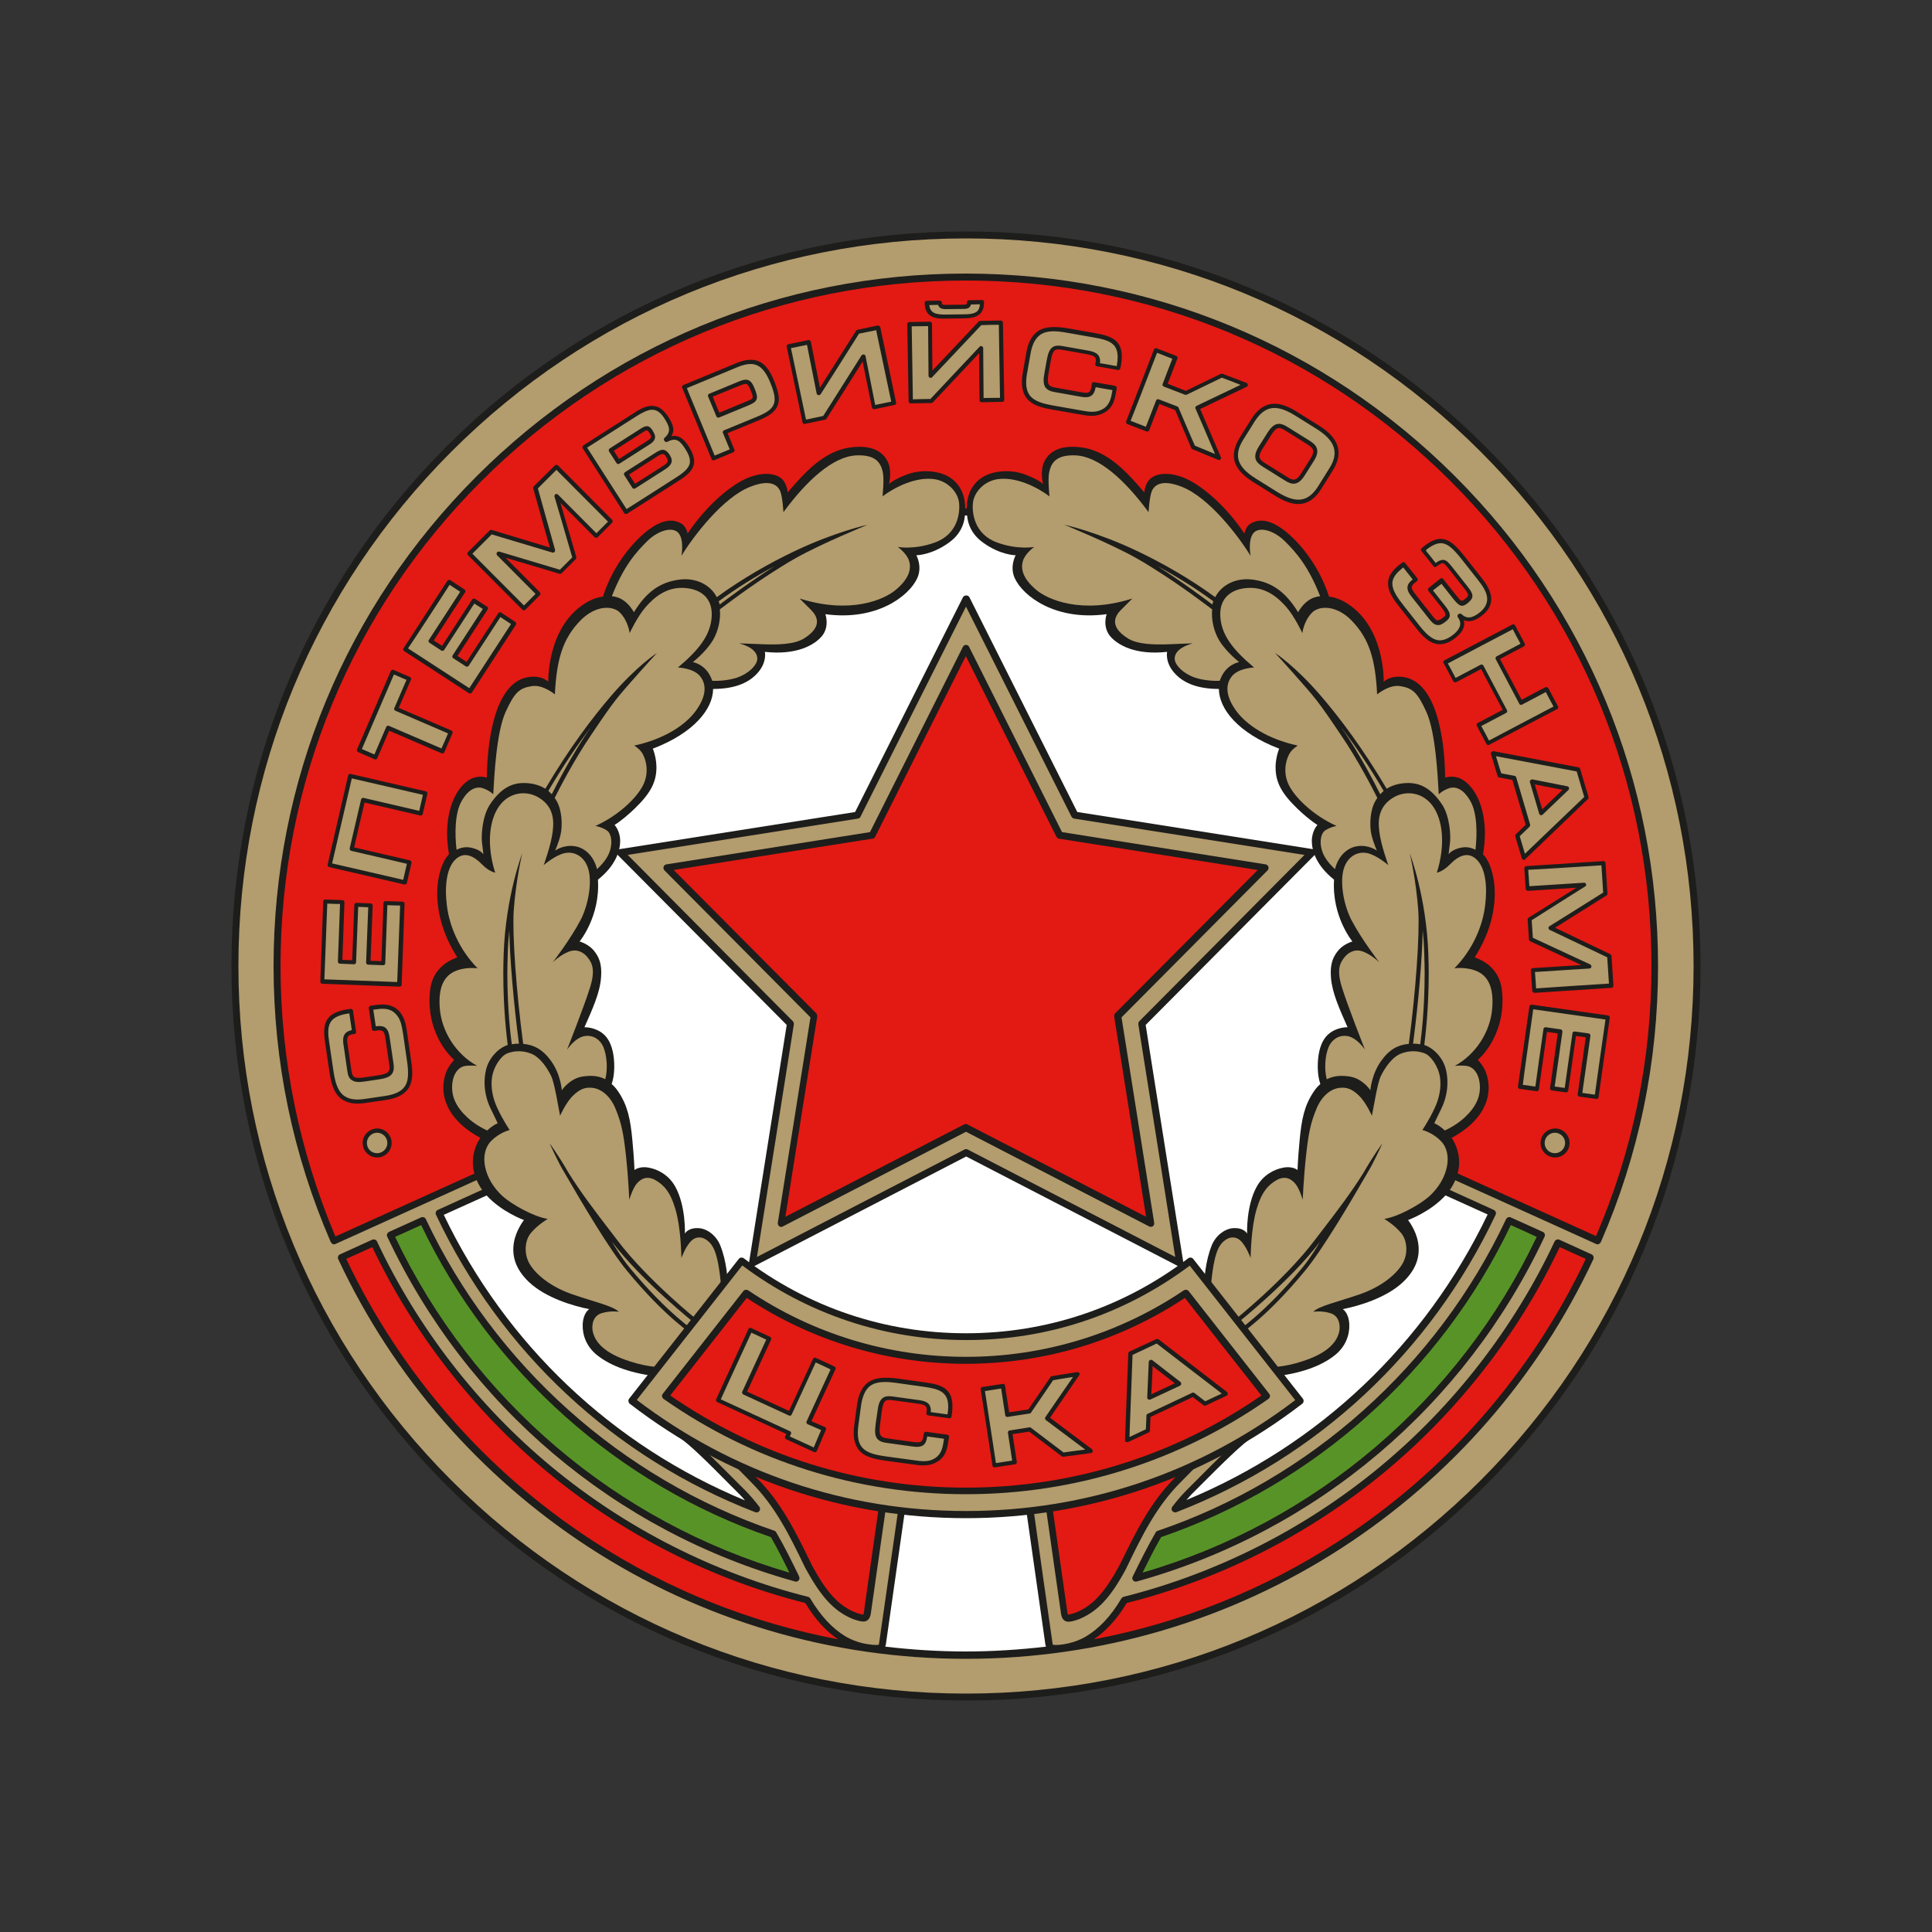
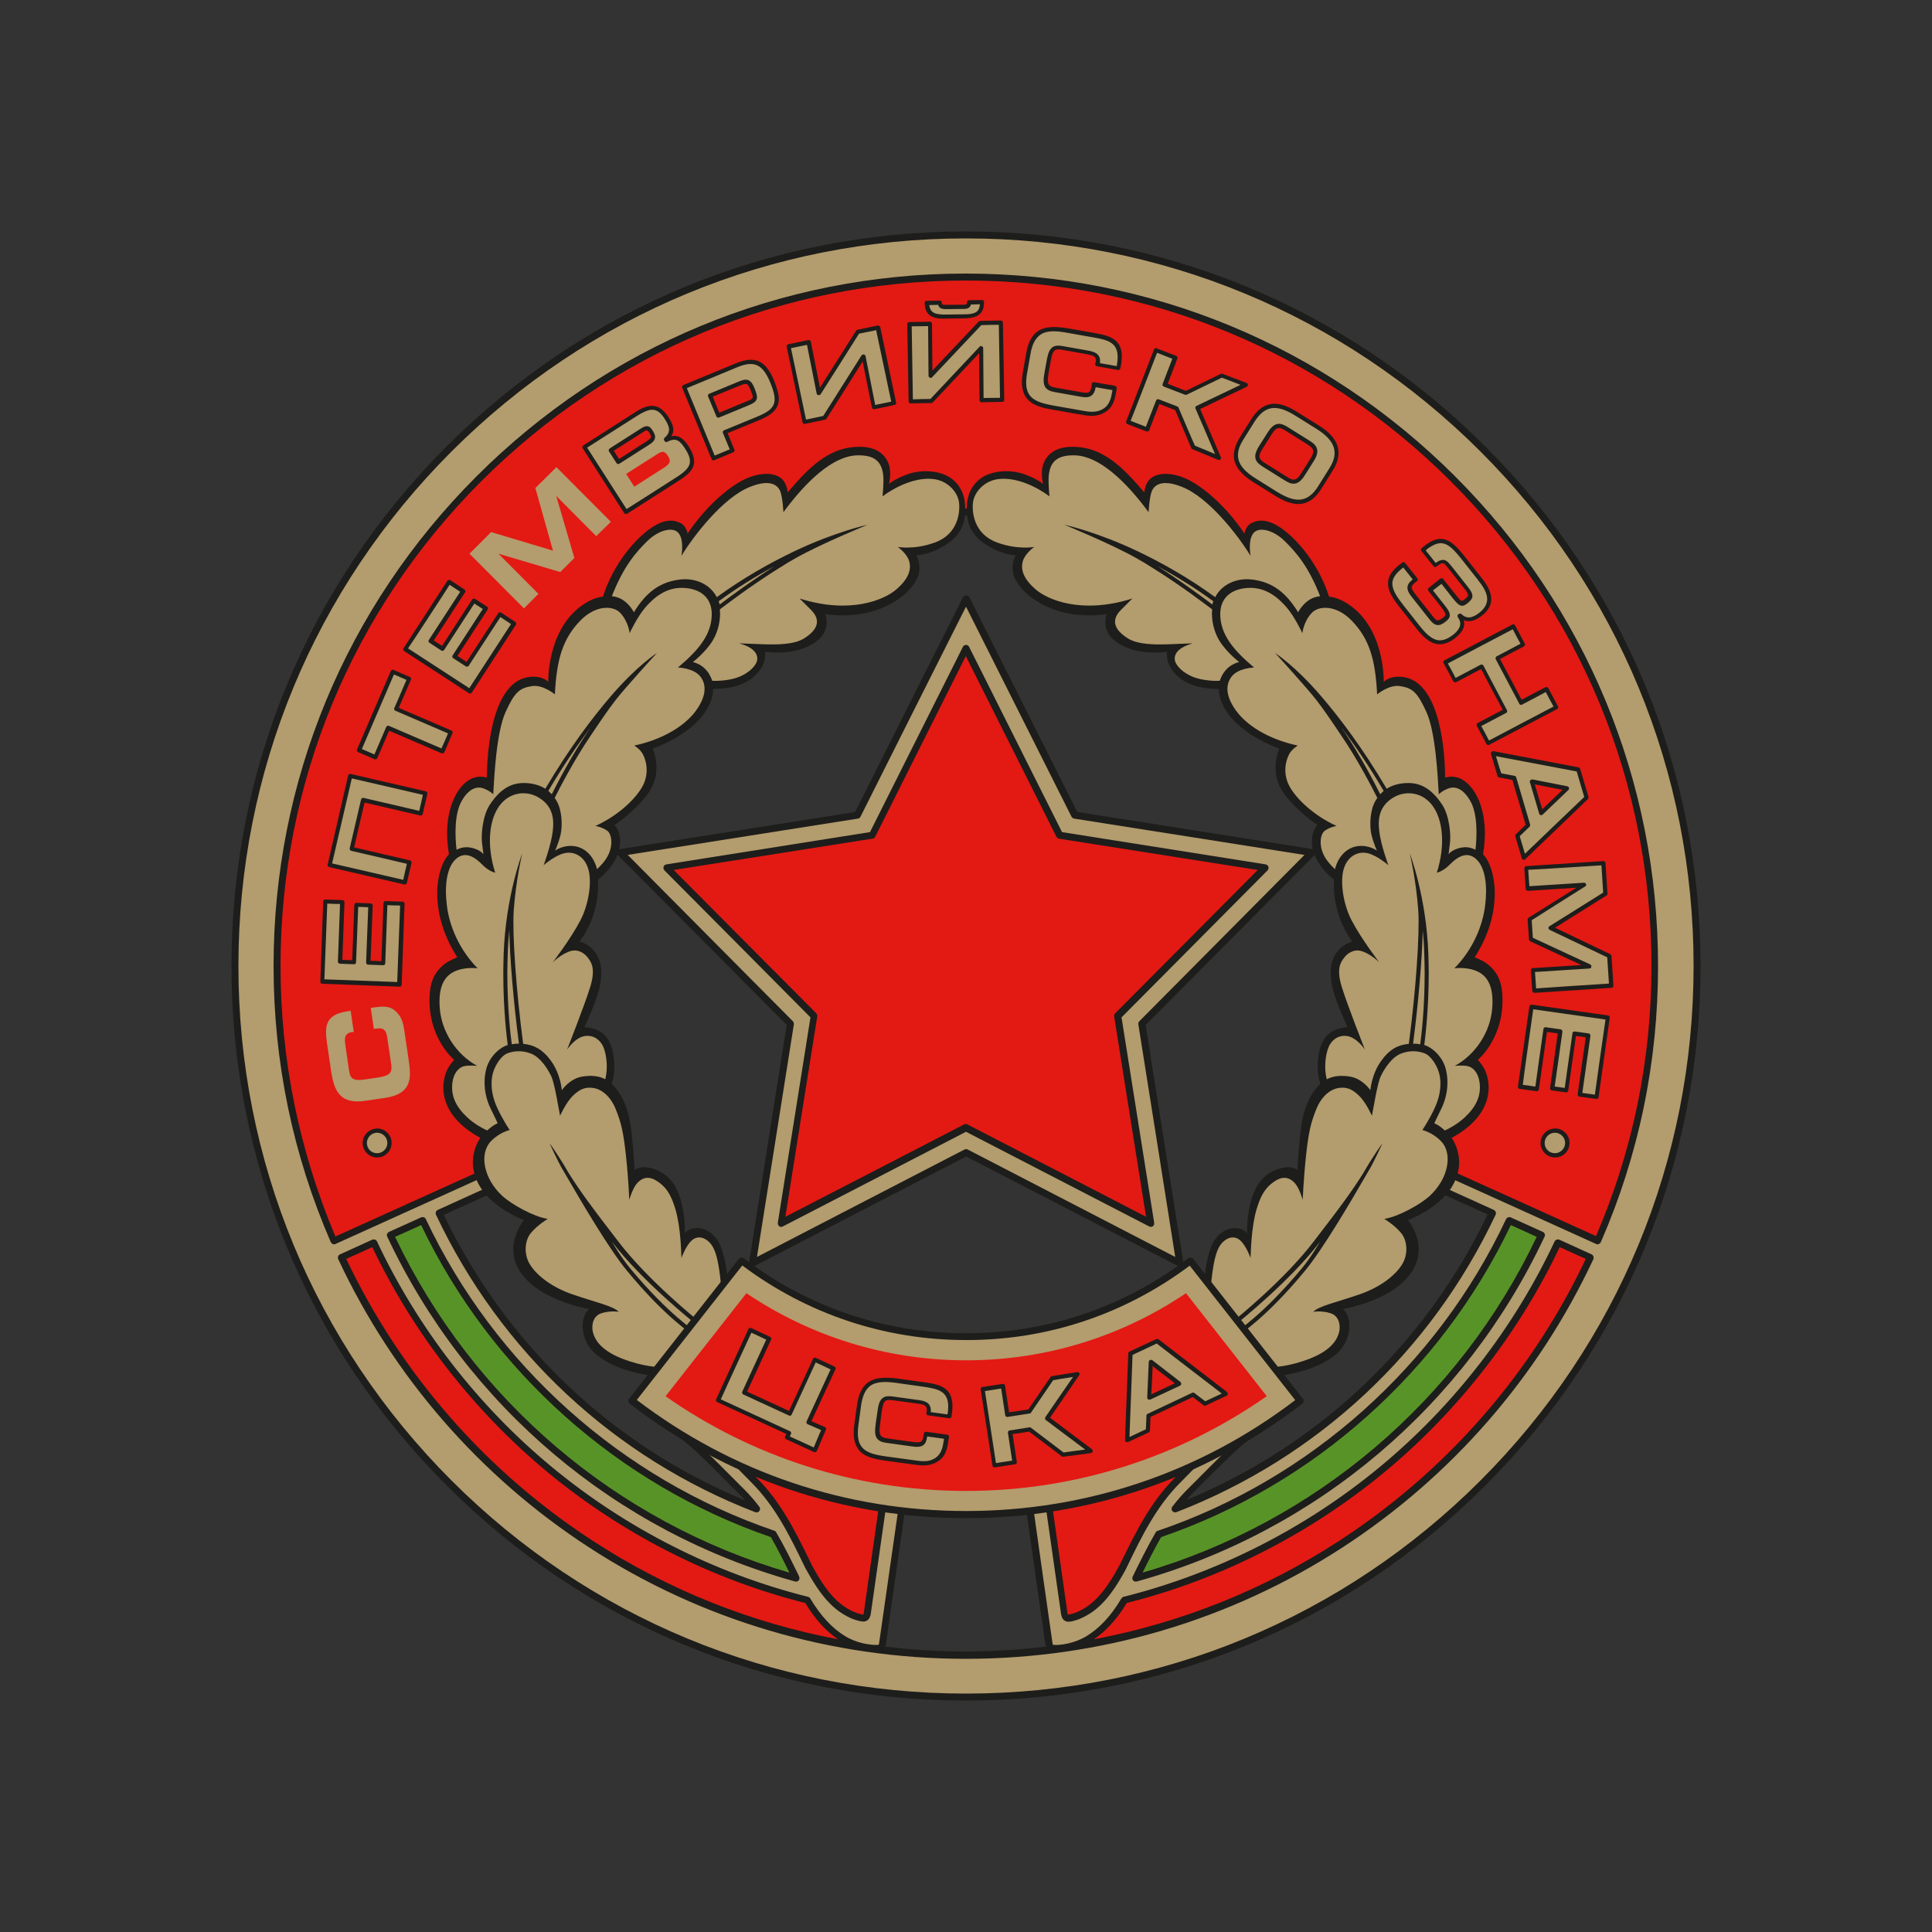
<svg xmlns="http://www.w3.org/2000/svg" version="1.1" id="katman_1" x="0px" y="0px" viewBox="0 0 1000 1000" style="enable-background:new 0 0 1000 1000;" xml:space="preserve">
  <rect x="0" y="0" width="1000" height="1000" fill="#333333" stroke="none" />
  <style type="text/css">
	.st0{fill:#FFFFFF;}
	.st1{fill:#E31913;}
	.st2{fill:#1D1D1B;}
	.st3{fill:#589328;}
	.st4{fill:#B39C6D;}
</style>
  <g>
-     <ellipse transform="matrix(0.707 -0.707 0.707 0.707 -207.107 500)" class="st0" cx="500" cy="500" rx="366.3" ry="366.3" />
    <path class="st1" d="M713.9,201.5c-183.6-109.1-313.6-66.9-412.8-9.4c-99.3,57.5-166.1,188.4-168.3,292.7   C130.6,589.1,163.7,651,163.7,651L284.5,597c0,0-35.2-149.6,39.6-241.7c35.4-43.6,112.9-90.6,155.7-90.5h33.9   c71.4,4.2,138.1,37.4,181.5,107.7c64.7,105,18,220.8,18,220.8l123,56.8c0,0,25.9-56.8,30.9-117.2   C872.1,472.6,859.2,287.8,713.9,201.5z" />
    <path class="st2" d="M300.2,190.6c-46.9,27.2-90,73.2-121.2,129.5c-29.8,53.8-46.9,112.3-48,164.7c-2.1,103.6,30.8,166.4,31.1,167   l0.8,1.5l123.7-55.2l-0.3-1.4c-0.1-0.4-8.8-37.8-8.2-86c0.5-44.3,9.1-107,47.4-154.1c36.9-45.5,113.4-90,154.3-89.8h33.9   c36.7,2.1,70.5,11.8,100.4,28.8c32.1,18.2,58.9,44.5,79.6,78.1c33.2,53.8,36.3,110.5,33,148.6c-3.5,41.4-15.1,70.3-15.2,70.6   l-0.6,1.6L837,652.6l0.8-1.6c0.3-0.6,26.1-57.8,31.1-117.8c2.9-34.3-0.7-96-20.3-156.8c-25.6-79.6-70.6-139-133.8-176.5   C526.2,87.9,394.1,136.1,300.2,190.6z M134.5,494.5c0-3.2,0-6.4,0.1-9.6c1.1-51.9,17.9-109.8,47.5-163.1   C213,266,255.6,220.5,302,193.7c93.1-54,224-101.7,411,9.3c62.4,37.1,106.8,95.8,132.2,174.5c15.6,48.6,21,97.8,21,132.8   c0,8.4-0.3,16-0.9,22.6c-4.5,53.7-25.8,105.2-30,115c-3.2-1.5-116.9-54-119.8-55.3c2.4-6.6,11.7-33.6,14.8-69.9   c0.6-7.3,1-15.3,1-23.9c0-36.5-7.2-82.7-34.5-127c-21-34.1-48.2-60.8-80.9-79.3c-30.4-17.3-64.7-27.1-102-29.3l-34,0   c-41.8-0.1-119.6,45-157.1,91.2c-39,48-47.7,111.6-48.2,156.5c0,1.4,0,2.9,0,4.3c0,41.3,6.5,74,8,81   c-2.6,1.2-114.9,51.3-117.9,52.6C159.8,639,134.5,582.8,134.5,494.5z" />
    <path class="st1" d="M360.3,744.2c0,0,27.8,24,40.3,44.6c12.5,20.6,24.9,47,36.9,54.2c12,7.2,15.3,8.2,18.7-16.3   c3.4-24.5,7.2-50.3,7.2-50.3S429.8,774,360.3,744.2z" />
    <path class="st1" d="M444.7,849.2l-27.8-28.8c0,0-47.9-1-129.5-64.2c-81.5-63.3-89.2-118.9-89.2-118.9l-28.3,11.5   c0,0,23.5,77.2,121.3,150.1s160.6,61.9,160.6,61.9l-1.9-10.5L444.7,849.2z" />
    <path class="st3" d="M222.2,625.3l-24,12c0,0,2.9,34,68.6,99.7c65.7,65.7,152,86.8,152,86.8L402,789.3c0,0-54.7-17.7-106.4-61.9   C243.8,683.3,222.2,625.3,222.2,625.3z" />
    <path class="st1" d="M639.7,744.2c0,0-27.8,24-40.3,44.6c-12.5,20.6-24.9,47-36.9,54.2c-12,7.2-15.3,8.2-18.7-16.3   c-3.4-24.5-7.2-50.3-7.2-50.3S570.2,774,639.7,744.2z" />
    <path class="st1" d="M555.3,849.2l27.8-28.8c0,0,47.9-1,129.5-64.2c81.5-63.3,89.2-118.9,89.2-118.9l28.3,11.5   c0,0-23.5,77.2-121.3,150.1c-97.8,72.9-160.6,61.9-160.6,61.9l1.9-10.5L555.3,849.2z" />
    <path class="st3" d="M777.8,625.3l24,12c0,0-2.9,34-68.6,99.7c-65.7,65.7-152,86.8-152,86.8l16.8-34.5c0,0,54.7-17.7,106.4-61.9   C756.2,683.3,777.8,625.3,777.8,625.3z" />
    <path class="st4" d="M500,878.4C291,878.4,121.6,709,121.6,500c0-209,169.4-378.4,378.4-378.4l0,0c209,0,378.4,169.4,378.4,378.4   C878.4,709,709,878.4,500,878.4L500,878.4z M500,856.6c143,0,266.4-84.2,323.2-205.7l0-0.1l-16.7-7.6l-0.1,0   c-42.7,91.1-124.9,160.1-224.3,185l-0.1,0.1c-6.8,11.6-13.6,17.1-19,20.3c-3,1.8-6.4,3-9.5,3.7c-3.5,0.8-6.2,1-7.8,0.9   c-1.3-0.1-2.2-0.5-2.5-2.2l-10.6-74.4l10-1.4l8.5,59.9c0.4,2.4,1.3,2.7,3.8,2.2c1.2-0.3,2.5-0.7,3.9-1.3   c8.4-3.7,14.7-10.3,22.6-24.8c7.7-15.8,15.3-31.9,28.4-45.1l11.4-11.6c10.5-10.6,14-14,20.7-18.6l10.9,2.8l-4.3,3.2   c-7.7,5.2-19.4,17.3-32.7,30.6c-2.6,2.6-5.1,5.5-7.4,8.6l0.1-0.1c72.4-28,131.3-83.2,164.2-153l0-0.1L737.5,612l3.9-8.5l85.7,38.8   l0.1-0.1c19-43.6,29.5-91.6,29.5-142.2c0-196.9-159.6-356.6-356.6-356.6l0,0c-196.9,0-356.6,159.6-356.6,356.6   c0,50.5,10.5,98.6,29.5,142.2l0.1,0.1l85.7-38.8l3.9,8.5l-35.2,15.9l0,0.1c32.9,69.8,91.8,125,164.2,153l0.1,0.1   c-2.3-3.1-4.8-5.9-7.4-8.6c-13.3-13.3-25-25.4-32.7-30.6l-4.3-3.2l10.9-2.8c6.7,4.7,10.3,8.1,20.7,18.6l11.4,11.6   c13.1,13.1,20.7,29.3,28.4,45.1c7.9,14.6,14.2,21.1,22.6,24.8c1.4,0.6,2.7,1,3.9,1.3c2.4,0.6,3.4,0.2,3.8-2.2l8.5-59.9l10,1.4   L456.9,851c-0.3,1.7-1.2,2.1-2.5,2.2c-1.7,0.1-4.3-0.1-7.8-0.9c-3.1-0.7-6.6-1.9-9.5-3.7c-5.4-3.2-12.2-8.8-19-20.3l-0.1-0.1   c-99.5-24.9-181.6-93.9-224.3-185l-0.1,0l-16.7,7.6l0,0.1C233.6,772.4,357,856.6,500,856.6L500,856.6z M400.3,794.1   c-80.2-27.3-145.7-86.4-181.4-162.3l-0.1-0.1l-16.6,7.5l-0.1,0c40.4,86,117,151.8,210,177.7l-0.1-0.1c-3.6-7.3-7.4-15.1-11.7-22.6   L400.3,794.1z M599.7,794.2c-4.3,7.5-8.2,15.3-11.7,22.6l-0.1,0.1c93-25.8,169.6-91.6,210-177.7l-0.1,0l-16.6-7.5l-0.1,0.1   c-35.7,75.9-101.3,135-181.4,162.3L599.7,794.2z" />
    <path class="st2" d="M231.1,231.1C159.3,303,119.8,398.4,119.8,500c0,101.6,39.5,197,111.4,268.9C303,840.7,398.4,880.2,500,880.2   c101.6,0,197-39.5,268.9-111.4C840.7,697,880.2,601.6,880.2,500c0-101.6-39.5-197-111.4-268.9C697,159.3,601.6,119.8,500,119.8   C398.4,119.8,303,159.3,231.1,231.1z M233.7,766.3C162.6,695.2,123.4,600.6,123.4,500c0-100.6,39.2-195.2,110.3-266.3   c71.1-71.1,165.7-110.3,266.3-110.3c100.6,0,195.2,39.2,266.3,110.3c71.1,71.1,110.3,165.7,110.3,266.3   c0,100.6-39.2,195.2-110.3,266.3C695.2,837.4,600.6,876.6,500,876.6C399.4,876.6,304.8,837.4,233.7,766.3z" />
    <path class="st2" d="M246.6,246.6c-67.7,67.7-105,157.7-105,253.4c0,49.7,10,97.7,29.6,142.9c0.2,0.4,0.6,0.8,1,1   c0.4,0.2,1,0.2,1.4,0c0,0,80.9-36.6,84-38c0.7,1.6,1.6,3.6,2.4,5.2c-3,1.3-33.5,15.2-33.5,15.2c-0.4,0.2-0.8,0.6-0.9,1.1   c-0.1,0.2-0.1,0.4-0.1,0.6c0,0.3,0.1,0.6,0.2,0.8c33.5,71,92.1,125.6,165.2,153.9c0.8,0.3,1.7,0.1,2.1-0.6c0.3-0.3,0.4-0.7,0.4-1.1   c0-0.4-0.1-0.7-0.3-1c-2.5-3.3-5-6.2-7.6-8.8l-4.8-4.8c-11.4-11.5-21.3-21.4-28.2-26.1c0,0-0.7-0.5-1.2-0.9   c2.9-0.7,5.5-1.4,6.4-1.7c6.3,4.4,9.9,8,19.8,18l11.4,11.6c12.4,12.4,19.9,27.7,27.1,42.6l1,2c7.9,14.5,14.5,21.7,23.5,25.7   c1.3,0.6,2.7,1,4.2,1.4c1.4,0.3,2.9,0.6,4.2-0.3c1.2-0.8,1.6-2.3,1.8-3.3c0,0,7.8-54.8,8.3-58.2c1.9,0.3,4.5,0.6,6.4,0.9   c-0.5,3.4-10.4,72.6-10.4,72.6c-0.1,0.6-0.1,0.6-0.8,0.7c-1.1,0.1-3.5,0-7.4-0.8c-3.2-0.7-6.4-2-9-3.5c-7-4.2-13-10.7-18.4-19.7   c-0.2-0.4-0.7-0.8-1.2-0.9c-48.3-12.1-94.2-35.4-132.7-67.3c-38.2-31.6-69.4-72-90.4-116.7c-0.4-0.9-1.6-1.2-2.5-0.8l-16.7,7.6   c-0.4,0.2-0.8,0.6-0.9,1.1c-0.2,0.5-0.1,1,0.1,1.4c28.5,60.9,73.4,112.5,129.9,149.2c58,37.7,125.4,57.6,194.9,57.6   c69.5,0,136.9-19.9,194.9-57.6c56.5-36.7,101.4-88.3,129.9-149.2c0.2-0.4,0.2-1,0.1-1.4c-0.2-0.5-0.5-0.9-0.9-1.1l-16.7-7.6   c-0.9-0.4-2-0.1-2.5,0.8c-21,44.7-52.2,85.1-90.4,116.7c-38.6,32-84.5,55.2-132.7,67.3c-0.5,0.1-0.9,0.5-1.2,0.9   c-5.3,9-11.4,15.5-18.4,19.7c-2.6,1.5-5.8,2.8-9,3.5c-3.9,0.9-6.3,0.9-7.4,0.8c-0.7,0-0.7-0.1-0.8-0.7c0,0-9.9-69.2-10.3-72.6   c1.9-0.3,4.5-0.6,6.4-0.9c0.5,3.4,8.3,58.2,8.3,58.2c0.2,1,0.5,2.5,1.8,3.4c1.3,0.9,2.9,0.6,4.2,0.3c1.5-0.4,2.9-0.8,4.2-1.4   c9-4,15.6-11.1,23.4-25.6c0-0.1,1-2.1,1-2.1c7.2-14.9,14.7-30.2,27.1-42.6l11.4-11.6c9.9-10,13.6-13.6,19.8-18   c0.9,0.2,3.6,0.9,6.4,1.7c-0.5,0.4-1.3,0.9-1.3,0.9c-6.8,4.6-16.7,14.5-28.1,26l-4.8,4.8c-2.6,2.6-5.1,5.5-7.6,8.8   c-0.2,0.3-0.3,0.6-0.3,1c0,0.4,0.1,0.8,0.4,1.1c0.5,0.6,1.4,0.9,2.1,0.6c73.1-28.3,131.7-83,165.2-153.9c0.1-0.3,0.2-0.5,0.2-0.8   c0-0.2,0-0.4-0.1-0.6c-0.2-0.5-0.5-0.9-0.9-1.1c0,0-30.5-13.8-33.5-15.2c0.7-1.6,1.6-3.6,2.4-5.2c3.2,1.4,84,38,84,38   c0.4,0.2,1,0.2,1.4,0c0.4-0.2,0.8-0.6,1-1c19.7-45.2,29.6-93.2,29.6-142.9c0-95.7-37.3-185.7-105-253.4   c-67.7-67.7-157.7-105-253.4-105S314.3,178.9,246.6,246.6z M145.2,500L145.2,500c0-94.8,36.9-183.9,103.9-250.9   c67-67,156.1-103.9,250.9-103.9c94.8,0,183.9,36.9,250.9,103.9c67,67,103.9,156.1,103.9,250.9c0,48.6-9.7,95.6-28.7,139.8   c-3.2-1.5-84-38-84-38c-0.9-0.4-2,0-2.4,0.9l-3.9,8.5c-0.1,0.2-0.2,0.5-0.2,0.7c0,0.2,0,0.4,0.1,0.6c0.2,0.4,0.5,0.8,0.9,1   c0,0,30.3,13.7,33.4,15.1c-32.2,67.2-87.3,119.4-155.9,147.8c0.9-1,1.8-2,2.6-2.9l4.8-4.8c11.3-11.3,21.1-21.1,27.7-25.6l4.4-3.2   c0.5-0.3,0.7-0.9,0.7-1.4c0-0.1,0-0.2,0-0.3c-0.1-0.7-0.6-1.2-1.3-1.4l-10.9-2.8c-0.5-0.1-1,0-1.5,0.3c-6.9,4.8-10.6,8.4-21,18.9   l-11.4,11.6c-12.8,12.8-20.4,28.4-27.8,43.5l-1,2c-7.4,13.6-13.5,20.4-21.7,24c-1.2,0.5-2.3,0.9-3.6,1.2c-1,0.2-1.3,0.2-1.4,0.2   c0,0,0,0,0,0c0-0.1-0.1-0.3-0.2-0.9l-8.5-59.9c-0.1-0.5-0.3-0.9-0.7-1.2c-0.4-0.3-0.9-0.4-1.3-0.3l-10,1.4   c-0.9,0.1-1.5,0.9-1.5,1.8c0,0.1,0,0.2,0,0.3l10.6,74.4c0.1,0.3,0.2,0.7,0.3,1c-13.7,1.6-27.6,2.5-41.6,2.5   c-14,0-27.9-0.9-41.6-2.5c0.1-0.3,0.2-0.7,0.3-1l10.6-74.4c0-0.1,0-0.2,0-0.3c0-0.9-0.6-1.7-1.5-1.8l-10-1.4   c-0.5-0.1-1,0.1-1.3,0.3c-0.4,0.3-0.6,0.7-0.7,1.2l-8.5,59.9c-0.1,0.7-0.2,0.9-0.2,0.9c0,0-0.3,0-1.3-0.2c-1.3-0.3-2.5-0.7-3.6-1.2   c-8.2-3.6-14.3-10.3-21.7-24c0,0-0.9-1.9-0.9-1.9c-7.4-15.1-15-30.8-27.8-43.5l-11.4-11.6c-10.4-10.5-14.1-14.1-21-18.9   c-0.4-0.3-1-0.4-1.5-0.3l-10.9,2.8c-0.7,0.2-1.2,0.7-1.3,1.4c0,0.1,0,0.2,0,0.3c0,0.6,0.3,1.1,0.7,1.4l4.3,3.2   c6.7,4.5,16.4,14.3,27.7,25.7l4.8,4.8c0.9,0.9,1.8,1.9,2.6,2.9c-68.6-28.4-123.7-80.6-155.9-147.8c3.1-1.4,33.4-15.1,33.4-15.1   c0.4-0.2,0.8-0.6,0.9-1c0.1-0.2,0.1-0.4,0.1-0.6c0-0.3-0.1-0.5-0.2-0.7l-3.9-8.5c-0.4-0.9-1.5-1.3-2.4-0.9c0,0-80.7,36.5-84,38   C154.9,595.6,145.2,548.6,145.2,500z M192.7,645.5c21.2,44.5,52.5,84.8,90.6,116.4c38.8,32.1,84.9,55.6,133.5,67.8   c5,8.3,10.6,14.5,17,18.8c-45-8.5-88-25.6-126.7-50.8c-55.5-36-99.6-86.5-127.9-146.1C181.7,650.5,190.6,646.5,192.7,645.5z    M716.7,761.9c38.1-31.6,69.4-71.8,90.6-116.4c2.2,1,11.1,5,13.5,6.1c-28.2,59.6-72.4,110.1-127.9,146.1   c-38.8,25.2-81.7,42.3-126.7,50.8c6.4-4.4,12-10.5,17-18.8C631.8,817.5,677.9,794,716.7,761.9z" />
    <path class="st2" d="M218,630.1l-16.6,7.5c-0.4,0.2-0.8,0.6-1,1c-0.2,0.5-0.2,1,0,1.4c41.2,87.7,118.1,152.8,211.2,178.6   c0.7,0.2,1.4-0.1,1.8-0.6c0.5-0.5,0.5-1.4,0.2-2l-0.1-0.3c-3.6-7.4-7.3-15-11.7-22.5c-0.2-0.4-0.6-0.8-1-0.9   c-79-26.9-144.7-85.7-180.4-161.3C220.1,630.2,218.9,629.7,218,630.1z M218,634.1c36.1,75.6,102,134.4,181,161.5   c3.5,6.1,6.6,12.3,9.6,18.4c-89.6-26.1-163.8-89.2-204.1-173.8C206.9,639.1,215.7,635.1,218,634.1z" />
    <path class="st2" d="M779.5,631.1c-35.6,75.7-101.4,134.5-180.4,161.3c-0.4,0.1-0.8,0.5-1,0.9c-4.3,7.5-8.1,15.1-11.7,22.5   l-0.1,0.2c-0.3,0.6-0.3,1.5,0.2,2c0.5,0.5,1.1,0.8,1.8,0.6c93-25.8,170-90.9,211.2-178.6c0.2-0.4,0.2-0.9,0-1.4   c-0.2-0.5-0.5-0.8-1-1l-16.6-7.5C781.1,629.7,779.9,630.2,779.5,631.1z M782,634.1c2.3,1,11,5,13.4,6.1   C755.1,724.8,681,787.9,591.4,814c3-6.1,6.1-12.3,9.6-18.4C680.1,768.5,745.9,709.7,782,634.1z" />
    <path class="st1" d="M505,778.8c0,0,6.3,2.2,43.2-5.3c71-14.4,116.5-48.4,116.5-48.4l-51.3-62.8c0,0-9.1,8.6-37.9,21.6   c-28.8,12.9-69.5,13.4-69.5,13.4H494c0,0-40.8-0.5-69.5-13.4s-37.9-21.6-37.9-21.6l-51.3,62.8c0,0,45.5,34,116.5,48.4   c36.9,7.5,43.2,5.3,43.2,5.3H505z" />
    <path class="st4" d="M407.4,743.8l1-2.2l-36.7-16.9l16.7-36.3l9.7,4.5l-12.8,27.9l23.6,10.9l12.8-27.9l9.7,4.5L418.5,736l7.9,3.4   l-4.7,11L407.4,743.8z" />
    <path class="st2" d="M387.4,687.9l-16.7,36.3c-0.1,0.1-0.1,0.3-0.1,0.5c0,0.4,0.2,0.8,0.6,1c0,0,33.9,15.6,35.8,16.5   c-0.3,0.6-0.6,1.3-0.6,1.3c-0.1,0.1-0.1,0.3-0.1,0.5c0,0.1,0,0.3,0.1,0.4c0.1,0.3,0.3,0.5,0.6,0.6l14.4,6.6c0.3,0.1,0.6,0.1,0.8,0   c0.3-0.1,0.5-0.3,0.6-0.6l4.7-11c0.1-0.1,0.1-0.3,0.1-0.4c0-0.4-0.2-0.8-0.7-1c0,0-5.4-2.3-6.9-3c0.9-1.9,12.4-26.8,12.4-26.8   c0.1-0.1,0.1-0.3,0.1-0.5c0-0.4-0.2-0.8-0.6-1l-9.7-4.5c-0.3-0.1-0.6-0.1-0.8,0c-0.3,0.1-0.5,0.3-0.6,0.6c0,0-11.5,25-12.4,26.9   c-1.7-0.8-19.9-9.2-21.7-10c0.8-1.8,12.4-26.9,12.4-26.9c0.1-0.1,0.1-0.3,0.1-0.5c0-0.1,0-0.3-0.1-0.4c-0.1-0.3-0.3-0.5-0.6-0.6   l-9.7-4.5C388.3,687.1,387.6,687.4,387.4,687.9z M388.9,689.8c1.4,0.6,6.3,2.9,7.7,3.6c-0.8,1.8-12.4,26.9-12.4,26.9   c-0.1,0.1-0.1,0.3-0.1,0.5c0,0.1,0,0.3,0.1,0.4c0.1,0.3,0.3,0.5,0.6,0.6l23.6,10.9c0.3,0.1,0.6,0.1,0.8,0c0.3-0.1,0.5-0.3,0.6-0.6   c0,0,11.5-25,12.4-26.9c1.4,0.6,6.3,2.9,7.7,3.6c-0.8,1.8-12.4,26.9-12.4,26.9c-0.1,0.1-0.1,0.3-0.1,0.5c0,0.1,0,0.3,0.1,0.4   c0.1,0.3,0.3,0.5,0.6,0.6c0,0,5.4,2.3,6.9,3c-0.6,1.5-3.2,7.4-3.8,9c-1.6-0.7-10.8-5-12.4-5.7c0.3-0.6,0.6-1.3,0.6-1.3   c0.1-0.1,0.1-0.3,0.1-0.4c0-0.4-0.2-0.8-0.6-1c0,0-33.9-15.6-35.8-16.5C373.9,722.3,388.1,691.6,388.9,689.8z" />
    <path class="st4" d="M484.7,755.6c-4,2.5-7.9,1.9-12.9,1.2l-12.9-1.8c-9.3-1.3-17.6-3-15.6-17.4l1.4-10.3   c1.8-13.1,9.5-13.9,19.6-12.5l14.2,2c9.2,1.3,14.8,3.2,13.2,15l-0.2,1.5l-10.9-1.5l0.2-1.5c0.1-3.6-2.4-4.2-5.9-4.6l-13.1-1.8   c-4.4-0.6-5.7,1.1-6.5,6.7l-0.8,6.2c-0.8,5.9-0.4,8.3,4.5,9l12.9,1.8c4.3,0.6,6.5,0.5,7.1-4.1l0.2-1.2l10.9,1.5l-0.2,1.2   C489.3,749.2,488.7,753.1,484.7,755.6z" />
    <path class="st2" d="M449.1,715.7c-2.9,2.2-4.7,5.9-5.5,11.4l-1.4,10.3c-0.8,5.7-0.1,9.8,2.1,12.8c3,4,8.3,5,14.4,5.9l13.2,1.8   c4.9,0.7,9.1,1.3,13.4-1.4c4.5-2.8,5.1-7.2,5.7-11.5l0.2-1.2c0.1-0.6-0.3-1.1-0.9-1.2l-10.9-1.5c-0.6-0.1-1.1,0.3-1.2,0.9l-0.2,1.2   c-0.2,1.5-0.6,2.5-1.2,2.9c-0.8,0.6-2.3,0.5-4.7,0.2l-12.9-1.8c-1.7-0.2-2.7-0.7-3.3-1.4c-0.8-1.1-0.8-3.3-0.3-6.4l0.8-6.2   c0.4-3.1,1-4.7,1.9-5.4c0.7-0.5,1.7-0.6,3.4-0.4l13.1,1.8c3.9,0.5,5,1.1,4.9,3.5l-0.2,1.4c0,0.3,0,0.6,0.2,0.8   c0.2,0.2,0.4,0.4,0.7,0.4l10.9,1.5c0.6,0.1,1.1-0.3,1.2-0.9l0.2-1.5c1.8-13-5-15-14.1-16.2l-14.2-2   C458.9,712.9,453.2,712.6,449.1,715.7z M472.2,755.7l-13.2-1.8c-5.6-0.8-10.4-1.7-13-5c-1.9-2.5-2.4-6.1-1.7-11.2l1.4-10.3   c0.7-4.8,2.2-8.1,4.6-10c3.5-2.6,8.6-2.3,13.7-1.6l14.2,2c7.6,1.1,12.6,2.4,12.6,10.3c0,1.1-0.1,2.2-0.3,3.5c0,0,0,0.3-0.1,0.5   c-1.5-0.2-7.2-1-8.7-1.2c0-0.2,0.1-0.5,0.1-0.5c0-0.1,0-0.2,0-0.3c0-4.6-3.9-5.1-6.8-5.5l-13.1-1.8c-2.3-0.3-3.8-0.1-5,0.8   c-1.7,1.3-2.3,3.6-2.7,6.8l-0.9,6.2c-0.5,3.8-0.6,6.3,0.7,8c0.9,1.2,2.4,1.9,4.7,2.2l12.9,1.8c2.6,0.4,4.8,0.5,6.3-0.6   c1.1-0.8,1.7-2.2,2-4.4c0,0,0-0.1,0-0.1c1.5,0.2,7.2,1,8.7,1.2c0,0,0,0.1,0,0.1c-0.6,4.1-1.1,7.7-4.7,10   C480.6,756.9,477.1,756.4,472.2,755.7z" />
    <path class="st4" d="M623.6,726.7l-6.1-4.7l-23.1,10.8l-0.3,7.7l-10.7,5l1.7-44.9l13.7-6.4l35.6,27.4L623.6,726.7z M595.7,704.9   l-0.8,18.5l15.4-7.2L595.7,704.9z" />
    <path class="st2" d="M598.3,693.2l-13.7,6.4c-0.4,0.2-0.6,0.5-0.6,0.9l-1.7,44.9c0,0.4,0.2,0.7,0.5,0.9c0.3,0.2,0.7,0.2,1.1,0.1   l10.7-5c0.4-0.2,0.6-0.5,0.6-0.9c0,0,0.2-6,0.3-7.1c1.1-0.5,20.8-9.7,21.9-10.3c0.9,0.7,5.6,4.3,5.6,4.3c0.3,0.2,0.8,0.3,1.1,0.1   l10.8-5.1c0.3-0.2,0.6-0.5,0.6-0.9c0-0.4-0.1-0.7-0.4-1l-35.6-27.4C599.1,693.1,598.7,693,598.3,693.2z M598.7,695.4   c1,0.7,31.1,24,33.7,25.9c-2.2,1-7.7,3.6-8.6,4c-0.9-0.7-5.6-4.3-5.6-4.3c-0.3-0.2-0.8-0.3-1.1-0.1L594,731.8   c-0.4,0.2-0.6,0.5-0.6,0.9c0,0-0.2,6-0.3,7.1c-0.9,0.4-6.4,3-8.5,4c0.1-3.2,1.6-41.2,1.6-42.5C587.2,700.8,597.6,695.9,598.7,695.4   z" />
    <path class="st2" d="M595.2,704c-0.4,0.2-0.6,0.5-0.6,0.9l-0.8,18.5c0,0.4,0.2,0.7,0.5,0.9c0.3,0.2,0.7,0.2,1.1,0.1l15.4-7.2   c0.3-0.2,0.6-0.5,0.6-0.9c0-0.4-0.1-0.7-0.4-1l-14.6-11.3C596,703.8,595.6,703.8,595.2,704z M596.6,707.1c2.3,1.8,9.5,7.4,11.5,8.9   c-2.3,1.1-9.9,4.6-12.2,5.7C596.1,719.2,596.5,710,596.6,707.1z" />
    <path class="st4" d="M443.8,421.9L443.8,421.9l-122.7,19.4c0,0,80.6,81.1,88,88.6c-1.7,10.4-19.7,123.9-19.7,123.9   s101.3-52.4,110.6-57.2c9.3,4.8,110.6,57.2,110.6,57.2s-18-113.5-19.7-123.9c7.4-7.4,88-88.6,88-88.6s-112.4-17.8-122.7-19.4   C551.5,412.5,500,310,500,310L443.8,421.9z" />
    <path class="st2" d="M498.4,309.2c0,0-55,109.5-55.8,111.1c-1.8,0.3-121.8,19.2-121.8,19.2c-0.7,0.1-1.2,0.6-1.4,1.2   c-0.1,0.2-0.1,0.4-0.1,0.6c0,0.5,0.2,0.9,0.5,1.3c0,0,86.1,86.6,87.4,87.9c-0.3,1.8-19.5,123-19.5,123c0,0.1,0,0.2,0,0.3   c0,0.6,0.3,1.1,0.7,1.5c0.6,0.4,1.3,0.5,1.9,0.1c0,0,108.1-55.9,109.8-56.8c1.6,0.8,109.8,56.8,109.8,56.8c0.6,0.3,1.3,0.3,1.9-0.1   c0.5-0.3,0.7-0.9,0.7-1.5c0-0.1,0-0.2,0-0.3c0,0-19.3-121.2-19.5-123c1.3-1.3,87.4-87.9,87.4-87.9c0.3-0.3,0.5-0.8,0.5-1.3   c0-0.2,0-0.4-0.1-0.6c-0.2-0.6-0.8-1.1-1.4-1.2c0,0-120-19-121.8-19.2c-0.8-1.6-55.8-111.1-55.8-111.1c-0.3-0.6-0.9-1-1.6-1   S498.7,308.5,498.4,309.2z M444.1,423.7c0.6-0.1,1.1-0.5,1.3-1c0,0,51.5-102.7,54.6-108.7c3,6,54.6,108.7,54.6,108.7   c0.3,0.5,0.8,0.9,1.3,1c0,0,112.7,17.8,119.3,18.8c-4.7,4.7-85.5,86.1-85.5,86.1c-0.3,0.3-0.5,0.8-0.5,1.3c0,0.1,0,0.2,0,0.3   c0,0,18.1,113.8,19.1,120.4c-6-3.1-107.4-55.6-107.4-55.6c-0.5-0.3-1.1-0.3-1.7,0c0,0-101.5,52.5-107.4,55.6   c1.1-6.6,19.1-120.4,19.1-120.4c0-0.1,0-0.2,0-0.3c0-0.5-0.2-0.9-0.5-1.3c0,0-80.9-81.4-85.5-86.1   C331.4,441.5,444.1,423.7,444.1,423.7z" />
    <path class="st1" d="M445.6,433.3l5.8-0.9c0,0,34.8-69.4,48.6-96.7c13.7,27.3,48.6,96.7,48.6,96.7s76.5,12.1,106.4,16.8   c-21.3,21.5-76.3,76.7-76.3,76.7s12.2,77.1,17,107.2c-27-14-95.7-49.5-95.7-49.5s-68.6,35.5-95.7,49.5c4.8-30.1,17-107.2,17-107.2   s-54.9-55.3-76.3-76.7C374.9,444.4,445.6,433.3,445.6,433.3z" />
    <path class="st2" d="M500,333.8c-0.7,0-1.3,0.4-1.6,1c0,0-47.3,94.3-48.1,95.9c-1.3,0.2-105.4,16.7-105.4,16.7   c-0.7,0.1-1.2,0.6-1.4,1.2c-0.1,0.2-0.1,0.4-0.1,0.6c0,0.5,0.2,0.9,0.5,1.3c0,0,74.4,74.8,75.6,76.1   c-0.3,1.8-16.9,106.3-16.9,106.3c0,0.1,0,0.2,0,0.3c0,0.6,0.3,1.1,0.7,1.5c0.6,0.4,1.3,0.5,1.9,0.1c0,0,93.2-48.2,94.8-49   c1.6,0.8,94.8,49,94.8,49c0.6,0.3,1.3,0.3,1.9-0.1c0.5-0.3,0.7-0.9,0.7-1.5c0-0.1,0-0.2,0-0.3c0,0-16.6-104.5-16.9-106.3   c1.3-1.3,75.6-76.1,75.6-76.1c0.3-0.3,0.5-0.8,0.5-1.3c0-0.2,0-0.4-0.1-0.6c-0.2-0.6-0.8-1.1-1.4-1.2c0,0-103.6-16.4-105.4-16.7   c-0.8-1.6-48.1-95.9-48.1-95.9C501.3,334.2,500.7,333.8,500,333.8L500,333.8z M451.7,434.1c0.6-0.1,1.1-0.5,1.3-1   c0,0,43.9-87.5,46.9-93.5c3,6,46.9,93.5,46.9,93.5c0.3,0.5,0.8,0.9,1.3,1c0,0,96.4,15.2,102.9,16.2c-4.6,4.7-73.8,74.2-73.8,74.2   c-0.3,0.3-0.5,0.8-0.5,1.3c0,0.1,0,0.2,0,0.3c0,0,15.4,97.1,16.5,103.7c-5.9-3.1-92.5-47.8-92.5-47.8c-0.5-0.3-1.1-0.3-1.7,0   c0,0-86.6,44.8-92.5,47.8c1-6.6,16.5-103.7,16.5-103.7c0-0.1,0-0.2,0-0.3c0-0.5-0.2-0.9-0.5-1.3c0,0-69.2-69.6-73.8-74.2   c6.5-1,97-15.3,97-15.3l0,0L451.7,434.1z" />
    <path class="st4" d="M204.9,523.5c3.5,3.2,4,7.1,4.7,12.1l1.9,12.9c1.4,9.3,2,17.7-12.4,19.8l-10.2,1.5c-13,1.9-16-5.3-17.5-15.3   l-2.1-14.2c-1.3-9.2-1.1-15.1,10.7-16.9l1.5-0.2l1.6,10.9l-1.5,0.2c-3.5,0.9-3.3,3.5-2.8,6.9l1.9,13.1c0.6,4.4,2.6,5.2,8.3,4.4   l6.1-0.9c5.9-0.9,8.1-1.9,7.4-6.8l-1.9-12.9c-0.6-4.3-1.3-6.4-5.9-5.7l-1.2,0.2l-1.6-10.9l1.2-0.2   C197.5,520.9,201.5,520.3,204.9,523.5z" />
-     <path class="st2" d="M193,520.4l-1.2,0.2c-0.3,0-0.5,0.2-0.7,0.4c-0.2,0.2-0.2,0.5-0.2,0.8l1.6,10.9c0.1,0.6,0.6,1,1.2,0.9l1.2-0.2   c1.5-0.2,2.6-0.1,3.2,0.3c0.8,0.6,1.2,2,1.5,4.5l1.9,12.9c0.6,3.8-0.5,4.7-6.5,5.6l-6.1,0.9c-3.1,0.5-4.8,0.4-5.7-0.3   c-0.7-0.5-1.1-1.5-1.3-3.1l-1.9-13.1c-0.6-3.8-0.4-5.1,2-5.7l1.4-0.2c0.3,0,0.5-0.2,0.7-0.4c0.2-0.2,0.2-0.5,0.2-0.8l-1.6-10.9   c-0.1-0.6-0.6-1-1.2-0.9l-1.5,0.2c-13,1.9-13,9-11.6,18.1l2.1,14.2c0.8,5.5,2.1,11.1,6.2,14.1c3,2.2,7,2.9,12.5,2.1l10.2-1.5   c16-2.3,14.5-12.7,13.3-21.1l-1.9-13.2c-0.7-4.9-1.3-9.1-5-12.5h0C201.8,519.2,197.3,519.8,193,520.4z M193.4,522.6   c4.1-0.6,7.7-1.1,10.9,1.7c3.1,2.8,3.6,6.3,4.4,11.2l1.9,13.2c0.4,2.5,0.6,4.8,0.6,6.9c0,6.2-2.4,10.3-12.1,11.7l-10.2,1.5   c-4.8,0.7-8.4,0.2-10.9-1.7c-3.5-2.6-4.6-7.6-5.4-12.7l-2.1-14.2c-0.3-2.2-0.6-4.1-0.6-5.9c0-5.2,2.1-8.5,10.4-9.7   c0,0,0.3,0,0.5-0.1c0.2,1.5,1.1,7.2,1.3,8.7c-0.2,0-0.5,0.1-0.5,0.1c-3.3,0.8-4,3-4,5.2c0,1,0.1,2,0.3,2.9l1.9,13.1   c0.3,2.3,1,3.7,2.2,4.5c1.7,1.3,4.1,1.2,7.3,0.7l6.1-0.9c5.4-0.8,9.2-1.8,8.3-8.1l-1.9-12.9c-0.4-2.6-0.8-4.7-2.4-5.9   c-1.1-0.8-2.6-1-4.8-0.7c0,0-0.1,0-0.1,0c-0.2-1.5-1.1-7.2-1.3-8.7C193.3,522.6,193.4,522.6,193.4,522.6z" />
    <path class="st4" d="M206.7,509.6l-39.9-1.5l1.5-41.5l8.7,0.3l-1.1,30.8l7.3,0.3l1.1-29.7l7.4,0.3l-1.1,29.7l7.8,0.3l1.2-31.2   l8.7,0.3L206.7,509.6z" />
    <path class="st2" d="M167.6,465.8c-0.2,0.2-0.3,0.5-0.3,0.8l-1.5,41.5c0,0.3,0.1,0.6,0.3,0.8c0.2,0.2,0.5,0.3,0.8,0.3l39.9,1.5   c0.3,0,0.6-0.1,0.8-0.3c0.2-0.2,0.3-0.5,0.3-0.8l1.5-41.8c0-0.3-0.1-0.6-0.3-0.8c-0.2-0.2-0.5-0.3-0.8-0.3l-8.7-0.3   c-0.6,0-1.1,0.4-1.1,1c0,0-1,28.1-1.1,30.1c-1.3,0-4.3-0.2-5.6-0.2c0.1-2,1.1-28.6,1.1-28.6c0-0.6-0.5-1.1-1-1.1l-7.4-0.3   c-0.3,0-0.6,0.1-0.8,0.3c-0.2,0.2-0.3,0.5-0.3,0.8c0,0-1,26.6-1.1,28.6c-1.3,0-3.9-0.1-5.1-0.2c0.1-2,1.1-29.8,1.1-29.8   c0-0.6-0.5-1.1-1-1.1l-8.7-0.3C168.1,465.5,167.8,465.6,167.6,465.8z M169.4,467.7c1.4,0.1,5.2,0.2,6.6,0.2   c-0.1,2-1.1,29.8-1.1,29.8c0,0.6,0.5,1.1,1,1.1l7.3,0.3c0.3,0,0.6-0.1,0.8-0.3c0.2-0.2,0.3-0.5,0.3-0.8c0,0,1-26.6,1.1-28.6   c1.3,0,3.9,0.1,5.2,0.2c-0.1,2-1.1,28.6-1.1,28.6c0,0.6,0.5,1.1,1,1.1l7.8,0.3c0.6,0,1.1-0.4,1.1-1c0,0,1-28.1,1.1-30.1   c1.4,0.1,5.2,0.2,6.6,0.2c-0.1,2-1.4,37.7-1.5,39.6c-2-0.1-35.8-1.3-37.7-1.4C168,505.1,169.3,469.7,169.4,467.7z" />
    <path class="st4" d="M217.8,421l-29.9-6.9l-5.9,25.3l29.9,6.9l-2.4,10.4l-38.9-9l10.6-46.1l38.9,9L217.8,421z" />
    <path class="st2" d="M180.2,401.4l-10.6,46.1c-0.1,0.3,0,0.6,0.1,0.8c0.2,0.2,0.4,0.4,0.7,0.5l38.9,9c0.6,0.1,1.2-0.2,1.3-0.8   l2.4-10.4c0-0.1,0-0.2,0-0.2c0-0.2-0.1-0.4-0.2-0.6c-0.2-0.2-0.4-0.4-0.7-0.5c0,0-26.9-6.2-28.8-6.7c0.4-1.8,4.9-21.4,5.4-23.2   c2,0.5,28.8,6.7,28.8,6.7c0.3,0.1,0.6,0,0.8-0.1c0.2-0.2,0.4-0.4,0.5-0.7l2.4-10.4c0.1-0.6-0.2-1.2-0.8-1.3l-38.9-9   C180.9,400.5,180.3,400.8,180.2,401.4z M182.1,402.9c1.9,0.4,34.9,8.1,36.8,8.5c-0.3,1.5-1.6,6.8-1.9,8.3c-2-0.5-28.8-6.7-28.8-6.7   c-0.6-0.1-1.2,0.2-1.3,0.8l-5.9,25.3c0,0.1,0,0.2,0,0.2c0,0.5,0.3,0.9,0.8,1.1c0,0,26.9,6.2,28.8,6.7c-0.3,1.5-1.6,6.8-1.9,8.3   c-1.9-0.4-34.9-8.1-36.8-8.5C172.3,445,181.6,404.9,182.1,402.9z" />
    <path class="st4" d="M205.1,367l28.2,12.1L229,389l-28.2-12.1l-6.6,15.2l-8.5-3.7l17.5-40.6l8.5,3.7L205.1,367z" />
    <path class="st2" d="M202.9,346.7c-0.3,0.1-0.5,0.3-0.6,0.6l-17.5,40.6c-0.1,0.3-0.1,0.6,0,0.8c0.1,0.3,0.3,0.5,0.6,0.6l8.5,3.7   c0.5,0.2,1.2,0,1.4-0.6c0,0,5.4-12.5,6.1-14.2c1.8,0.8,27.2,11.7,27.2,11.7c0.3,0.1,0.6,0.1,0.8,0c0.3-0.1,0.5-0.3,0.6-0.6l4.2-9.8   c0.1-0.1,0.1-0.3,0.1-0.4c0-0.4-0.2-0.8-0.7-1c0,0-25.3-10.9-27.2-11.7c0.7-1.7,6.3-14.6,6.3-14.6c0.1-0.1,0.1-0.3,0.1-0.4   c0-0.4-0.2-0.8-0.7-1l-8.5-3.7C203.5,346.6,203.2,346.6,202.9,346.7z M203.9,349.1c1.3,0.6,5.2,2.2,6.5,2.8   c-0.7,1.7-6.3,14.6-6.3,14.6c-0.1,0.1-0.1,0.3-0.1,0.4c0,0.1,0,0.3,0.1,0.4c0.1,0.3,0.3,0.5,0.6,0.6c0,0,25.3,10.9,27.2,11.7   c-0.6,1.4-2.7,6.4-3.4,7.8c-1.8-0.8-27.2-11.7-27.2-11.7c-0.5-0.2-1.2,0-1.4,0.6c0,0-5.4,12.5-6.1,14.2c-1.3-0.6-5.2-2.2-6.5-2.8   C188,386,203.1,351,203.9,349.1z" />
    <path class="st4" d="M243.3,357.8L209.8,336l22.6-34.8l7.3,4.8l-16.8,25.8l6.1,4l16.2-24.9l6.2,4l-16.2,24.9l6.5,4.2l17-26.1   l7.3,4.8L243.3,357.8z" />
    <path class="st2" d="M231.5,300.7l-22.6,34.8c-0.2,0.2-0.2,0.5-0.2,0.8c0.1,0.3,0.2,0.5,0.5,0.7l33.5,21.8c0.5,0.3,1.2,0.2,1.5-0.3   l22.8-35.1c0.3-0.5,0.2-1.2-0.3-1.5l-7.3-4.8c-0.2-0.2-0.5-0.2-0.8-0.2c-0.3,0.1-0.5,0.2-0.7,0.5c0,0-15.3,23.5-16.4,25.2   c-1.1-0.7-3.6-2.3-4.7-3.1c1.1-1.7,15.6-24,15.6-24c0.1-0.2,0.2-0.4,0.2-0.6c0-0.1,0-0.1,0-0.2c-0.1-0.3-0.2-0.5-0.5-0.7l-6.2-4   c-0.5-0.3-1.2-0.2-1.5,0.3c0,0-14.5,22.3-15.6,24c-1.1-0.7-3.2-2.1-4.3-2.8c1.1-1.7,16.2-24.9,16.2-24.9c0.1-0.2,0.2-0.4,0.2-0.6   c0-0.1,0-0.1,0-0.2c-0.1-0.3-0.2-0.5-0.5-0.7l-7.3-4.8C232.5,300,231.8,300.2,231.5,300.7z M232.7,302.7c1.2,0.8,4.3,2.8,5.5,3.6   c-1.1,1.7-16.2,24.9-16.2,24.9c-0.1,0.2-0.2,0.4-0.2,0.6c0,0.1,0,0.2,0,0.2c0.1,0.3,0.2,0.5,0.5,0.7l6.1,4c0.5,0.3,1.2,0.2,1.5-0.3   c0,0,14.5-22.3,15.6-24c1.1,0.7,3.3,2.1,4.4,2.8c-1.1,1.7-15.6,24-15.6,24c-0.1,0.2-0.2,0.4-0.2,0.6c0,0.1,0,0.1,0,0.2   c0.1,0.3,0.2,0.5,0.5,0.7l6.5,4.2c0.5,0.3,1.2,0.2,1.5-0.3c0,0,15.3-23.5,16.4-25.2c1.2,0.8,4.3,2.8,5.5,3.6   c-1.1,1.7-20.6,31.6-21.6,33.2c-1.7-1.1-30-19.5-31.7-20.6C212.4,334,231.7,304.4,232.7,302.7z" />
    <path class="st4" d="M308.6,277.5l-20.7-20.8l9.4,32.1l-7.3,7.3l-32-9.5l20.7,20.8l-7.5,7.5l-28.2-28.3l11.2-11.2l32,9.6l-9.1-32.4   l10.9-10.8l28.2,28.3L308.6,277.5z" />
-     <path class="st2" d="M288,240.6c-0.3,0-0.6,0.1-0.8,0.3l-10.9,10.8c-0.2,0.2-0.3,0.5-0.3,0.8c0,0.1,0,0.2,0,0.3   c0,0,7.6,27.2,8.6,30.6c-3.3-1-30.1-9.1-30.1-9.1c-0.4-0.1-0.8,0-1.1,0.3l-11.2,11.2c-0.4,0.4-0.4,1.1,0,1.5l28.2,28.3   c0.4,0.4,1.1,0.4,1.5,0l7.5-7.5c0.2-0.2,0.3-0.5,0.3-0.8v0c0-0.3-0.1-0.6-0.3-0.8c0,0-13.3-13.4-17.7-17.8   c6.2,1.8,27.9,8.3,27.9,8.3c0.4,0.1,0.8,0,1.1-0.3l7.3-7.3c0.2-0.2,0.3-0.5,0.3-0.8c0-0.1,0-0.2,0-0.3c0,0-6.4-21.8-8.2-28   c4.4,4.4,17.7,17.8,17.7,17.8c0.4,0.4,1.1,0.4,1.5,0l7.5-7.5c0.2-0.2,0.3-0.5,0.3-0.8c0-0.3-0.1-0.6-0.3-0.8l-28.2-28.3   C288.5,240.7,288.3,240.6,288,240.6C288,240.6,288,240.6,288,240.6z M288,243.2c1.4,1.4,25.3,25.4,26.7,26.8c-1.1,1.1-4.9,4.9-6,6   c-1.4-1.4-19.9-20-19.9-20c-0.3-0.3-0.9-0.4-1.3-0.2c-0.3,0.2-0.5,0.6-0.5,0.9c0,0.1,0,0.2,0,0.3c0,0,8.9,30.3,9.2,31.5   c-0.7,0.7-5.7,5.7-6.4,6.4c-1.2-0.4-31.4-9.4-31.4-9.4c-0.5-0.1-1,0.1-1.2,0.5c-0.1,0.2-0.2,0.4-0.2,0.6c0,0.3,0.1,0.6,0.3,0.8   c0,0,18.5,18.6,19.9,20c-1.1,1.1-4.9,4.9-6,6c-1.4-1.4-25.3-25.4-26.7-26.8c1.3-1.3,9.2-9.2,10-10c1.2,0.4,31.4,9.4,31.4,9.4   c0.4,0.1,0.8,0,1.1-0.3c0.2-0.2,0.3-0.5,0.3-0.8c0-0.1,0-0.2,0-0.3c0,0-8.6-30.7-8.9-31.8C279.1,252.1,286.7,244.5,288,243.2z" />
    <path class="st4" d="M350.7,248l-26.6,17l-21.5-33.6l26.4-16.9c6.7-4.3,11.4-5.5,16.1,1.8c2.7,4.3,3.7,7.6-0.3,11.1l0.2,0.3   c5.2-2.9,8-0.4,10.7,3.8C360.9,239.9,357.8,243.4,350.7,248z M332.5,222.6L316.2,233l3.9,6.1l15.2-9.7c3.1-2,3.5-3,1.8-5.7   C335.9,221.7,335,221,332.5,222.6z M339.8,235.3l-15.7,10l4.2,6.6l15.5-9.9c2.9-1.9,3.7-3.3,1.9-6   C344,233.2,342.7,233.4,339.8,235.3z" />
    <path class="st2" d="M328.4,213.6l-26.4,16.9c-0.2,0.2-0.4,0.4-0.5,0.7c-0.1,0.3,0,0.6,0.1,0.8l21.5,33.6c0.3,0.5,1,0.6,1.5,0.3   l26.6-17c4.4-2.8,7.2-5.2,7.9-8.5c0.6-2.6-0.3-5.6-2.6-9.3c-2.2-3.4-4.8-6.2-9-5.3c0.6-1.1,1-2.2,1-3.3c0-2.3-1.2-4.6-2.5-6.6   c-2.1-3.2-4.3-5.1-6.8-5.6C335.6,209.4,331.9,211.3,328.4,213.6z M329.5,215.4c4.3-2.7,7-3.7,9.2-3.2c1.9,0.4,3.7,1.9,5.4,4.7   c2.6,4.1,3.3,6.7-0.1,9.7c-0.4,0.4-0.5,0.9-0.2,1.4l0.2,0.3c0.3,0.5,0.9,0.6,1.4,0.4c4.4-2.4,6.5-0.7,9.2,3.5   c1.7,2.6,2.5,4.7,2.5,6.5c0,0.4,0,0.8-0.1,1.2c-0.6,2.6-3.2,4.8-7,7.2c0,0-24,15.4-25.7,16.4c-1.1-1.7-19.3-30.1-20.4-31.8   C305.7,230.6,329.5,215.4,329.5,215.4z" />
    <path class="st2" d="M331.9,221.7L331.9,221.7l-16.3,10.4c-0.2,0.2-0.4,0.4-0.5,0.7c-0.1,0.3,0,0.6,0.1,0.8l3.9,6.1   c0.3,0.5,1,0.6,1.5,0.3l15.2-9.7c1.8-1.1,2.9-2.1,3.2-3.5c0.3-1.3-0.4-2.6-1.1-3.8c-0.7-1.1-1.4-2.1-2.7-2.4   C334.4,220.5,333.3,220.8,331.9,221.7z M333.1,223.5L333.1,223.5c1.1-0.7,1.6-0.8,1.8-0.7c0.4,0.1,0.9,0.7,1.3,1.4   c0.6,0.9,0.8,1.5,0.8,1.9c0,0.1,0,0.1,0,0.2c-0.1,0.5-0.8,1.1-2.3,2.1c0,0-12.7,8.1-14.3,9.2c-0.7-1.1-2-3.2-2.7-4.3   C319.3,232.3,333.1,223.5,333.1,223.5z" />
-     <path class="st2" d="M339.2,234.4l-15.7,10c-0.2,0.2-0.4,0.4-0.5,0.7c-0.1,0.3,0,0.6,0.1,0.8l4.2,6.6c0.3,0.5,1,0.6,1.5,0.3   l15.5-9.9c1.4-0.9,2.9-2.1,3.3-3.7c0.3-1.1-0.1-2.4-1-3.8c-1-1.5-1.9-2.3-2.9-2.5C342.4,232.6,341,233.2,339.2,234.4z M343.3,235   c0.5,0.1,1,0.6,1.6,1.6c0.5,0.8,0.7,1.4,0.7,1.9c0,0.1,0,0.2,0,0.3c-0.1,0.7-0.9,1.4-2.3,2.3c0,0-13,8.3-14.6,9.3   c-0.7-1.1-2.3-3.6-3.1-4.8c1.6-1,14.8-9.5,14.8-9.5l0,0C341.9,235.2,342.7,234.9,343.3,235z" />
    <path class="st4" d="M392.8,216.4l-17.5,7.2l3.9,9.5l-9.8,4.1l-15.2-36.9l27.3-11.3c9.1-3.8,14.2-1.3,18.2,8.4   C403.9,207.7,403.1,212.2,392.8,216.4z M383,198.4l-15.5,6.4l4.3,10.3l15.5-6.4c3.9-1.6,4.2-2.4,2.3-7.2   C388,197.7,386.9,196.8,383,198.4z" />
    <path class="st2" d="M381,188l-27.3,11.3c-0.6,0.2-0.8,0.9-0.6,1.4l15.2,36.9c0.2,0.6,0.9,0.8,1.4,0.6l9.8-4.1   c0.3-0.1,0.5-0.3,0.6-0.6c0.1-0.1,0.1-0.3,0.1-0.4c0-0.1,0-0.3-0.1-0.4c0,0-2.8-6.9-3.5-8.5c1.8-0.7,16.5-6.8,16.5-6.8   c7.3-3,10-6.3,10-10.9c0-2.7-1-5.9-2.5-9.6C396.4,186.6,390.7,184,381,188z M381.8,190c8.5-3.5,13-1.4,16.8,7.8   c4.3,10.4,3,13.8-6.3,17.7l0,0l-17.5,7.2c-0.3,0.1-0.5,0.3-0.6,0.6c-0.1,0.1-0.1,0.3-0.1,0.4c0,0.1,0,0.3,0.1,0.4   c0,0,2.8,6.9,3.5,8.5c-1.4,0.6-6.4,2.6-7.8,3.2c-0.8-1.8-13.6-33.1-14.4-34.9C357.4,200.1,381.8,190,381.8,190z" />
    <path class="st2" d="M382.6,197.4L382.6,197.4l-15.5,6.4c-0.3,0.1-0.5,0.3-0.6,0.6c-0.1,0.3-0.1,0.6,0,0.8l4.3,10.3   c0.2,0.6,0.9,0.8,1.4,0.6l15.5-6.4c4.5-1.9,5-3.4,2.9-8.6c-0.9-2.3-1.8-3.7-3.2-4.3C386.2,196.3,384.7,196.5,382.6,197.4z    M383.4,199.4L383.4,199.4c1.5-0.6,2.5-0.8,3.1-0.6c0.7,0.3,1.3,1.5,2,3.1c0.7,1.7,1.1,2.8,1.1,3.5c0,1.1-0.9,1.4-2.8,2.2   c0,0-12.8,5.3-14.5,6c-0.6-1.5-2.8-6.9-3.4-8.3C370.6,204.6,383.4,199.4,383.4,199.4z" />
    <path class="st4" d="M452.2,210.9l-5.3-26.4l-0.1,0l-20.1,31.7l-10.4,2.2l-8.2-39.1l10.4-2.2l5.2,26.3l0.1,0l20.1-31.6l10.4-2.2   l8.2,39.1L452.2,210.9z" />
    <path class="st2" d="M454.2,168.5l-10.4,2.2c-0.3,0.1-0.5,0.2-0.7,0.5c0,0-16.4,25.8-18.7,29.5c-0.8-4.1-4.7-23.8-4.7-23.8   c-0.1-0.3-0.2-0.5-0.5-0.7c-0.2-0.2-0.5-0.2-0.8-0.2l-10.4,2.2c-0.6,0.1-1,0.7-0.8,1.3l8.2,39.1c0.1,0.6,0.7,1,1.3,0.8l10.4-2.2   c0.3-0.1,0.5-0.2,0.7-0.5c0,0,16.4-25.8,18.7-29.6c0.8,4.1,4.8,23.8,4.8,23.8c0.1,0.3,0.2,0.5,0.5,0.7c0.2,0.2,0.5,0.2,0.8,0.2   l10.4-2.2c0.6-0.1,1-0.7,0.8-1.3l-8.2-39.1C455.3,168.8,454.7,168.4,454.2,168.5z M453.5,170.9c0.4,1.9,7.4,35,7.8,37   c-1.5,0.3-6.8,1.4-8.3,1.7c-0.4-2-5-25.3-5-25.3c-0.1-0.4-0.5-0.8-0.9-0.8c-0.4-0.1-0.9,0.1-1.2,0.5c0,0-19.4,30.6-19.8,31.3   c-0.7,0.2-7.3,1.5-8.9,1.9c-0.4-1.9-7.4-35-7.8-37c1.5-0.3,6.8-1.4,8.3-1.7c0.4,2,5,25.2,5,25.2c0.1,0.4,0.5,0.8,0.9,0.8   c0.4,0.1,0.9-0.1,1.2-0.5c0,0,19.4-30.5,19.8-31.3C445.4,172.6,451.9,171.2,453.5,170.9z" />
    <path class="st4" d="M508.1,207.1l-0.2-26.9l-0.1,0l-25.7,27.3l-10.6,0.2l-0.7-39.9l10.6-0.2l0.2,26.8l0.1,0l25.7-27.3L518,167   l0.7,39.9L508.1,207.1z M498.5,163.8l-8.6,0.1c-5.2,0.1-10-0.3-10.1-7l6.7-0.1c0,2.2,1.8,2.2,3.3,2.2l8.6-0.1   c1.6,0,3.3-0.1,3.2-2.3l6.7-0.1C508.5,163.1,503.8,163.7,498.5,163.8z" />
    <path class="st2" d="M518,165.9l-10.6,0.2c-0.3,0-0.6,0.1-0.8,0.3c0,0-21,22.2-24,25.4c0-4.2-0.2-24.2-0.2-24.2   c0-0.3-0.1-0.6-0.3-0.8c-0.2-0.2-0.5-0.3-0.8-0.3l-10.6,0.2c-0.3,0-0.6,0.1-0.8,0.3c-0.2,0.2-0.3,0.5-0.3,0.8l0.7,39.9   c0,0.6,0.5,1.1,1.1,1.1l10.6-0.2c0.3,0,0.6-0.1,0.8-0.3c0,0,21-22.3,24-25.5c0,4.2,0.2,24.3,0.2,24.3c0,0.3,0.1,0.6,0.3,0.8   c0.2,0.2,0.5,0.3,0.8,0.3l10.6-0.2c0.3,0,0.6-0.1,0.8-0.3c0.2-0.2,0.3-0.5,0.3-0.8l-0.7-39.9C519.1,166.4,518.6,165.9,518,165.9z    M517,168.1c0,2,0.6,35.8,0.6,37.8c-1.5,0-6.9,0.1-8.5,0.1c0-2-0.2-25.8-0.2-25.8c0-0.4-0.3-0.8-0.7-1c-0.4-0.2-0.9-0.1-1.2,0.3   c0,0-24.8,26.3-25.4,27c-0.7,0-7.4,0.1-9.1,0.2c0-2-0.6-35.8-0.6-37.8c1.5,0,6.9-0.1,8.5-0.1c0,2,0.2,25.7,0.2,25.7   c0,0.4,0.3,0.8,0.7,1c0.4,0.2,0.9,0.1,1.2-0.3c0,0,24.8-26.3,25.4-26.9C508.6,168.2,515.3,168.1,517,168.1z" />
    <path class="st2" d="M508.3,155.3l-6.7,0.1c-0.3,0-0.6,0.1-0.8,0.3c-0.2,0.2-0.3,0.5-0.3,0.8c0,0.3,0,0.7-0.2,0.9   c-0.3,0.3-1.2,0.3-2,0.3l-8.6,0.1c-0.7,0-1.7,0-2-0.3c-0.2-0.2-0.2-0.6-0.2-0.8c0-0.3-0.1-0.6-0.3-0.8c-0.2-0.2-0.5-0.3-0.8-0.3   l-6.7,0.1c-0.3,0-0.6,0.1-0.8,0.3c-0.2,0.2-0.3,0.5-0.3,0.8c0.1,8.3,7,8.2,11.2,8.1l8.6-0.1l0,0c3.4-0.1,6.9-0.3,9-2.5   c1.3-1.4,2-3.3,1.9-6c0-0.3-0.1-0.6-0.3-0.8C508.9,155.4,508.6,155.3,508.3,155.3z M507.2,157.5c-0.1,1.4-0.5,2.6-1.2,3.4   c-1.5,1.6-4.5,1.8-7.5,1.8l-8.6,0.1c-5.6,0.1-8.4-0.7-8.9-4.9c1.3,0,3.5-0.1,4.6-0.1c0.1,0.5,0.4,0.9,0.7,1.3   c1,0.9,2.4,0.9,3.5,0.9l8.6-0.1c1.1,0,2.6,0,3.5-1c0.3-0.3,0.5-0.8,0.7-1.3C503.7,157.6,505.8,157.5,507.2,157.5z" />
    <path class="st4" d="M571.3,212.7c-4.1,2.3-8,1.6-13,0.7l-12.9-2.3c-9.2-1.6-17.5-3.7-14.9-18l1.8-10.2c2.3-13,10-13.5,20-11.8   l14.2,2.5c9.1,1.6,14.7,3.7,12.6,15.5l-0.3,1.5l-10.8-1.9l0.3-1.5c0.3-3.6-2.2-4.3-5.7-4.9l-13-2.3c-4.4-0.8-5.8,0.9-6.8,6.5   l-1.1,6.1c-1,5.9-0.7,8.3,4.2,9.1l12.9,2.3c4.3,0.8,6.5,0.8,7.3-3.8l0.2-1.2l10.8,1.9l-0.2,1.2   C576.1,206.4,575.4,210.3,571.3,212.7z" />
    <path class="st2" d="M537.1,171.5c-3,2.1-5,5.8-5.9,11.2l-1.8,10.2c-1,5.6-0.4,9.8,1.7,12.8c2.9,4.1,8.1,5.4,14.1,6.4l13.1,2.3   c4.9,0.9,9.1,1.6,13.4-0.9c4.6-2.6,5.4-7,6.1-11.3l0.2-1.2c0.1-0.6-0.3-1.1-0.9-1.3l-10.8-1.9c-0.6-0.1-1.1,0.3-1.2,0.9L565,200   c-0.3,1.5-0.7,2.5-1.3,2.9c-0.8,0.6-2.3,0.5-4.7,0l-12.9-2.3c-1.7-0.3-2.7-0.8-3.2-1.5c-0.8-1.2-0.6-3.3-0.1-6.4l1.1-6.1   c0.5-3.1,1.2-4.6,2.1-5.3c0.7-0.5,1.7-0.6,3.4-0.3l13,2.3c3.8,0.7,5,1.3,4.8,3.7l-0.3,1.4c-0.1,0.6,0.3,1.1,0.9,1.2l10.8,1.9   c0.6,0.1,1.1-0.3,1.3-0.9l0.3-1.5c2.3-12.9-4.5-15.1-13.5-16.7l-14.2-2.5C547,169.1,541.3,168.6,537.1,171.5z M558.8,212.3   l-13.1-2.3c-5.5-1-10.3-2.1-12.8-5.5c-1.8-2.5-2.2-6.2-1.3-11.2l1.8-10.2c0.8-4.8,2.5-8,5-9.8c3.6-2.5,8.7-2,13.7-1.1l14.2,2.5   c7.4,1.3,12.2,2.8,12.2,10.1c0,1.2-0.1,2.6-0.4,4.2c0,0,0,0.3-0.1,0.5c-1.5-0.3-7.2-1.3-8.7-1.5c0-0.2,0.1-0.5,0.1-0.5   c0-0.2,0-0.4,0-0.6c0-4.3-3.8-5-6.6-5.5l-13-2.3c-2.3-0.4-3.8-0.2-5,0.6c-1.7,1.2-2.4,3.5-3,6.7l-1.1,6.1c-0.7,3.7-0.8,6.2,0.4,8   c0.9,1.2,2.3,2,4.6,2.4l12.9,2.3c2.6,0.5,4.7,0.7,6.3-0.4c1.1-0.8,1.8-2.1,2.2-4.3c0,0,0-0.1,0-0.1c1.5,0.3,7.2,1.3,8.7,1.5   c0,0,0,0.1,0,0.1c-0.7,4.1-1.4,7.7-5.1,9.8C567.1,213.8,563.6,213.2,558.8,212.3z" />
    <path class="st4" d="M630.8,236.9l-13.3-5.5l-8.5-20l-9.6-3.7l-5.7,14.6l-9.9-3.8l14.4-37.2l9.9,3.8l-5.4,14l10.9,4.2l18.6-9   l12.4,4.7l-25.1,12L630.8,236.9z" />
    <path class="st2" d="M597.9,180.3c-0.3,0.1-0.5,0.3-0.6,0.6l-14.4,37.2c-0.2,0.6,0.1,1.2,0.6,1.4l9.9,3.8c0.3,0.1,0.6,0.1,0.8,0   c0.3-0.1,0.5-0.3,0.6-0.6c0,0,4.6-11.8,5.3-13.6c1.5,0.6,7.5,2.9,8.2,3.2c0.3,0.8,8.3,19.6,8.3,19.6c0.1,0.3,0.3,0.5,0.6,0.6   l13.3,5.5c0.4,0.2,0.9,0.1,1.2-0.2c0.2-0.2,0.3-0.5,0.3-0.8c0-0.1,0-0.3-0.1-0.4c0,0-10-23.2-10.7-24.9   c1.7-0.8,24.1-11.5,24.1-11.5c0.4-0.2,0.6-0.6,0.6-1c0,0,0,0,0,0c0-0.4-0.3-0.8-0.7-1l-12.4-4.7c-0.3-0.1-0.6-0.1-0.9,0   c0,0-17.3,8.4-18.1,8.8c-0.7-0.3-7.9-3-9.4-3.7c0.7-1.7,5-13,5-13c0-0.1,0.1-0.3,0.1-0.4c0-0.1,0-0.3-0.1-0.4   c-0.1-0.3-0.3-0.5-0.6-0.6l-9.9-3.8C598.4,180.1,598.1,180.1,597.9,180.3z M598.9,182.6c1.4,0.6,6.5,2.5,7.9,3.1   c-0.7,1.7-5,13-5,13c0,0.1-0.1,0.3-0.1,0.4c0,0.4,0.3,0.8,0.7,1l10.9,4.2c0.3,0.1,0.6,0.1,0.9,0c0,0,17.4-8.4,18.2-8.8   c0.7,0.2,6.7,2.5,9.7,3.7c-3.8,1.8-22.8,10.9-22.8,10.9c-0.4,0.2-0.6,0.6-0.6,1c0,0.1,0,0.3,0.1,0.4c0,0,8.4,19.4,10.1,23.5   c-3.1-1.3-9.8-4.1-10.4-4.3C618,229.8,610,211,610,211c-0.1-0.3-0.3-0.5-0.6-0.6l-9.6-3.7c-0.3-0.1-0.6-0.1-0.8,0   c-0.3,0.1-0.5,0.3-0.6,0.6c0,0-4.6,11.8-5.3,13.6c-1.4-0.6-6.5-2.5-7.9-3.1C586,216,598.2,184.5,598.9,182.6z" />
    <path class="st4" d="M660.6,255.6l-11.2-7c-7.8-4.9-13.4-11.2-6.8-21.6l6-9.6c6.5-10.4,14.6-8.1,22.4-3.2l11.2,7   c7.5,4.7,13.4,11.2,6.9,21.6l-6,9.6C676.6,262.8,668.4,260.5,660.6,255.6z M679.2,238c3.1-5,1.1-7-2-8.9l-11.2-7   c-3.3-2-5.7-2.9-8.8,2.1l-4.8,7.6c-3.1,5-1.4,6.9,1.9,8.9l11.2,7c3.3,2,5.7,2.9,8.9-2.2L679.2,238z" />
    <path class="st2" d="M657,209.3c-3.5,0.8-6.7,3.4-9.3,7.6l-6,9.6c-2.6,4.2-3.6,8.2-2.8,11.7c1.2,5.4,6.3,9.1,9.9,11.4l11.2,7l0,0   c3.7,2.3,9.2,5.2,14.6,4c3.6-0.8,6.7-3.4,9.3-7.6l6-9.6c8.3-13.3-3.4-20.7-7.2-23.1l-11.2-7C667.9,211,662.4,208,657,209.3z    M661.2,254.7l-11.2-7c-5.3-3.3-8.2-6.5-9-10c-0.7-3,0.1-6.3,2.5-10.1l6-9.6c2.4-3.7,5-5.9,8-6.6c3.5-0.8,7.6,0.4,12.9,3.7l11.2,7   c9.5,6,11.5,12.2,6.6,20.1l-6,9.6c-2.4,3.8-5,5.9-8,6.6C670.7,259.2,666.6,258,661.2,254.7z" />
    <path class="st2" d="M656.3,223.6l-4.8,7.6c-3.7,6-1,8.4,2.2,10.4l11.2,7c3.2,2,6.6,3.5,10.4-2.5l4.8-7.6c3.7-5.9,0.8-8.5-2.3-10.4   l-11.2-7C663.3,219.1,660.1,217.7,656.3,223.6z M666.1,246.8l-11.2-7c-2.8-1.8-4.3-3-1.5-7.4l4.8-7.6c2.8-4.4,4.4-3.6,7.3-1.8   l11.2,7c2.8,1.8,4.3,3.1,1.6,7.4l0,0l-4.8,7.6C670.8,249.4,669,248.6,666.1,246.8z" />
    <path class="st4" d="M733.8,324.2l-8.2-10.4c-5.7-7.2-9.7-13.5-0.7-20.6l1.7-1.3l6.3,7.9l-1,0.8c-3.5,2.8-2.2,4.8,0.1,7.6l8.2,10.4   c2.7,3.4,3.9,4.7,7.6,1.8c2.1-1.7,2.6-2.7-0.8-7.1l-6.6-8.3l6-4.8l6.6,8.3c3.2,4.1,3.9,4.1,6,2.4c2.6-2.1,3.3-2.9,0-7.1l-8.2-10.4   c-2.4-3-3.5-4.4-7.1-1.6l-0.6,0.5l-6.3-7.9l1.1-0.9c8.9-7.1,13.4-2.9,19.7,5.1l8.2,10.4c4.1,5.2,9.1,12.3,1,18.6   c-3.5,2.7-7.3,4.2-10.8,0.8l-0.3,0.2c3,4.1,1,7.6-2.7,10.5C744.7,335.6,739.3,331.3,733.8,324.2z" />
    <path class="st2" d="M737,282.8l-1.1,0.9c-0.2,0.2-0.4,0.4-0.4,0.7c0,0.3,0,0.6,0.2,0.8l6.3,7.9c0.4,0.5,1,0.5,1.5,0.2l0.6-0.5   c1.2-0.9,2.1-1.4,2.7-1.3c0.8,0.1,1.6,1.1,2.9,2.7l8.2,10.4c2.8,3.5,2.4,3.8,0.2,5.6c-1.6,1.2-1.7,1.3-4.5-2.2l-6.6-8.3   c-0.2-0.2-0.4-0.4-0.7-0.4c-0.3,0-0.6,0-0.8,0.2l-6,4.8c-0.5,0.4-0.5,1-0.2,1.5l6.6,8.3c1,1.3,2.4,3.2,2.3,4.1   c0,0.4-0.4,0.8-1.3,1.5c-1.3,1-2.2,1.4-2.8,1.4c-0.9-0.1-1.9-1.2-3.2-3l-8.2-10.4c-1.2-1.6-2.1-2.8-2-3.8c0.1-0.7,0.6-1.5,1.7-2.3   l1-0.8c0.2-0.2,0.4-0.4,0.4-0.7c0-0.3,0-0.6-0.2-0.8l-6.3-7.9c-0.2-0.2-0.4-0.4-0.7-0.4c-0.3,0-0.6,0-0.8,0.2l-1.7,1.3   c-3.4,2.7-5.3,5.5-5.6,8.5c-0.5,4.7,2.6,9.1,6.2,13.6l8.2,10.4c3.2,4.1,6.8,7.9,11.3,8.4c2.9,0.3,6-0.7,9.2-3.3   c3.4-2.7,4.5-5.2,4.5-7.4c0-0.6-0.2-1.1-0.3-1.7c2.8,1.2,6,0.4,9.6-2.5c2.8-2.2,4.3-4.7,4.6-7.4c0.5-4.7-2.5-9-5.5-12.7l-8.2-10.4   c-3.7-4.6-7.1-8.5-11.5-9C743.8,278.6,740.7,279.8,737,282.8z M738.3,284.5c3.2-2.5,5.9-3.6,8.2-3.3c3.2,0.4,6,3.2,10,8.2l8.2,10.4   c2.7,3.4,5.5,7.3,5,11.2c-0.3,2.2-1.5,4.1-3.8,6c-3.9,3.1-6.8,3.4-9.4,0.9c-0.4-0.4-1-0.4-1.4-0.1l-0.3,0.2c-0.5,0.4-0.5,1-0.2,1.5   c1.4,1.9,2.6,5-2.4,9c-2.8,2.2-5.3,3.1-7.6,2.9c-3.7-0.4-7-3.9-9.9-7.6l0,0l-8.2-10.4c-3-3.9-5.8-7.6-5.8-11.2c0-0.3,0-0.5,0-0.8   c0.3-2.4,1.9-4.7,4.8-7c0,0,0.4-0.3,0.8-0.7c0.9,1.2,4,5.1,4.9,6.2c-0.1,0-0.2,0.2-0.2,0.2c-1.6,1.2-2.4,2.5-2.5,3.8   c0,0.1,0,0.3,0,0.4c0,1.8,1.3,3.5,2.5,5l8.2,10.4c1.5,1.9,2.8,3.6,4.7,3.8c1.3,0.2,2.7-0.4,4.4-1.8c1-0.8,1.9-1.6,2.1-2.9   c0-0.1,0-0.2,0-0.4c0-1.3-0.8-2.9-2.8-5.3c0,0-4.8-6.1-5.9-7.5c1-0.8,3.3-2.6,4.4-3.4c1.1,1.4,5.9,7.5,5.9,7.5   c3.2,4,4.6,4.9,7.5,2.6c3.2-2.6,3.7-4.2,0.2-8.6l-8.2-10.4c-1.5-1.8-2.6-3.3-4.3-3.5c-1.2-0.1-2.5,0.4-4.1,1.6   c-0.9-1.2-4-5.1-5-6.3C738.2,284.6,738.3,284.5,738.3,284.5z" />
    <path class="st4" d="M765.2,375.3l13.8-7.3l-12.2-23.1l-13.8,7.3l-5-9.4l35.3-18.6l5,9.4l-13.3,7l12.2,23.1l13.3-7l5,9.4   l-35.3,18.6L765.2,375.3z" />
    <path class="st2" d="M782.9,323.2l-35.3,18.6c-0.3,0.1-0.4,0.4-0.5,0.6c-0.1,0.3-0.1,0.6,0.1,0.8l5,9.4c0.3,0.5,0.9,0.7,1.5,0.5   c0,0,11.2-5.9,12.9-6.8c0.9,1.7,10.3,19.5,11.2,21.1c-1.7,0.9-12.9,6.8-12.9,6.8c-0.4,0.2-0.6,0.6-0.6,1c0,0.2,0,0.3,0.1,0.5l5,9.4   c0.1,0.3,0.4,0.4,0.6,0.5c0.3,0.1,0.6,0.1,0.8-0.1L806,367c0.3-0.1,0.4-0.4,0.5-0.6c0.1-0.3,0.1-0.6-0.1-0.8l-5-9.4   c-0.3-0.5-0.9-0.7-1.5-0.5c0,0-10.7,5.6-12.3,6.5c-0.9-1.7-10.3-19.5-11.2-21.1c1.6-0.9,12.3-6.5,12.3-6.5c0.4-0.2,0.6-0.6,0.6-1   c0-0.2,0-0.3-0.1-0.5l-5-9.4c-0.1-0.3-0.4-0.4-0.6-0.5C783.5,323.1,783.2,323.1,782.9,323.2z M783,325.7c0.7,1.4,3.2,6.1,4,7.5   c-1.6,0.9-12.3,6.5-12.3,6.5c-0.4,0.2-0.6,0.6-0.6,1c0,0.2,0,0.3,0.1,0.5l12.2,23.1c0.1,0.3,0.4,0.4,0.6,0.5   c0.3,0.1,0.6,0.1,0.8-0.1c0,0,10.7-5.6,12.3-6.5c0.7,1.4,3.2,6.1,4,7.5c-1.8,0.9-31.7,16.7-33.4,17.6c-0.7-1.4-3.2-6.1-4-7.5   c1.7-0.9,12.9-6.8,12.9-6.8c0.3-0.1,0.4-0.4,0.5-0.6c0-0.1,0-0.2,0-0.3c0-0.2,0-0.3-0.1-0.5l-12.2-23.1c-0.3-0.5-0.9-0.7-1.5-0.4   c0,0-11.2,5.9-12.9,6.8c-0.7-1.4-3.2-6.1-4-7.5C751.3,342.4,781.2,326.6,783,325.7z" />
    <path class="st4" d="M785.4,432.6l5.6-5.3l-7.2-24.4l-7.6-1.5l-3.4-11.4l44.1,8.4l4.3,14.5L788.8,444L785.4,432.6z M811,408.1   l-18.2-3.6l4.8,16.3L811,408.1z" />
    <path class="st2" d="M772,389.2c-0.2,0.2-0.3,0.5-0.3,0.7c0,0.1,0,0.2,0,0.3l3.4,11.4c0.1,0.4,0.4,0.7,0.8,0.8c0,0,5.9,1.1,6.9,1.3   c0.3,1.2,6.5,22,6.9,23.2c-0.8,0.8-5.1,4.9-5.1,4.9c-0.2,0.2-0.3,0.5-0.3,0.8c0,0.1,0,0.2,0,0.3l3.4,11.4c0.1,0.4,0.4,0.6,0.8,0.7   c0.4,0.1,0.8,0,1-0.3l32.4-31.1c0.3-0.3,0.4-0.7,0.3-1.1l-4.3-14.5c-0.1-0.4-0.4-0.7-0.8-0.8l-44.1-8.4   C772.6,388.8,772.2,389,772,389.2z M774.3,391.4c3.2,0.6,40.6,7.7,41.8,7.9c0.3,1.1,3.6,12.1,3.9,13.2   c-0.9,0.8-28.4,27.2-30.7,29.4c-0.7-2.3-2.4-8.1-2.7-9.1c0.8-0.8,5.1-4.9,5.1-4.9c0.2-0.2,0.3-0.5,0.3-0.8c0-0.1,0-0.2,0-0.3   l-7.2-24.4c-0.1-0.4-0.4-0.7-0.8-0.8c0,0-5.9-1.1-6.9-1.3C776.7,399.5,775,393.7,774.3,391.4z" />
    <path class="st2" d="M792.1,403.9c-0.3,0.3-0.3,0.7-0.2,1l4.8,16.3c0.1,0.4,0.4,0.6,0.8,0.7c0.4,0.1,0.7,0,1-0.3l13.3-12.7   c0.3-0.3,0.4-0.7,0.3-1.1c-0.1-0.4-0.4-0.7-0.8-0.8l-18.2-3.6C792.7,403.5,792.3,403.6,792.1,403.9z M794.4,406   c2.5,0.5,11.5,2.3,14.4,2.8c-2.1,2-8.7,8.3-10.5,10.1C797.5,416.5,795.1,408.4,794.4,406z" />
    <path class="st4" d="M793.5,502.2l29.3-1.9l-30.3-14.1l-0.7-10.3L820,458l-29.3,1.9l-0.7-10.6l39.8-2.6l1,15.8l-28.3,17.8   l30.4,14.5l1,15.3l-39.8,2.6L793.5,502.2z" />
    <path class="st2" d="M829.8,445.7l-39.8,2.6c-0.3,0-0.6,0.1-0.7,0.4c-0.2,0.2-0.3,0.5-0.3,0.8l0.7,10.6c0,0.3,0.2,0.6,0.4,0.7   c0.2,0.2,0.5,0.3,0.8,0.3c0,0,18.8-1.2,25-1.6c-5.5,3.5-24.7,15.5-24.7,15.5c-0.3,0.2-0.5,0.5-0.5,0.9c0,0,0,0,0,0.1l0.7,10.3   c0,0.4,0.3,0.7,0.6,0.9c0,0,20.6,9.6,26.5,12.3c-6.2,0.4-25.1,1.6-25.1,1.6c-0.6,0-1,0.5-1,1.1c0,0,0,0,0,0.1l0.7,10.6   c0,0.3,0.2,0.6,0.4,0.7c0.2,0.2,0.5,0.3,0.8,0.3l39.8-2.6c0.6,0,1-0.5,1-1.1c0,0,0,0,0-0.1l-1-15.3c0-0.4-0.3-0.7-0.6-0.9   c0,0-25.5-12.2-28.6-13.7c2.9-1.8,26.6-16.7,26.6-16.7c0.3-0.2,0.5-0.5,0.5-0.9c0,0,0,0,0-0.1l-1-15.8   C830.9,446.1,830.4,445.6,829.8,445.7z M828.9,447.9c0.1,1.8,0.8,13,0.9,14.1c-1,0.7-27.8,17.4-27.8,17.4c-0.3,0.2-0.5,0.5-0.5,0.9   c0,0,0,0,0,0.1c0,0.4,0.3,0.7,0.6,0.9c0,0,28.7,13.7,29.8,14.2c0.1,1.1,0.8,11.8,0.9,13.6c-2,0.1-35.7,2.3-37.7,2.5   c-0.1-1.5-0.5-6.9-0.6-8.5c2-0.1,28.2-1.8,28.2-1.8c0.5,0,0.9-0.4,1-0.9c0-0.1,0-0.1,0-0.2c0-0.4-0.2-0.8-0.6-1   c0,0-28.6-13.3-29.7-13.8c-0.1-1.1-0.5-8-0.6-9.1c1-0.7,27.7-17.5,27.7-17.5c0.3-0.2,0.5-0.5,0.5-0.9c0-0.1,0-0.2-0.1-0.3   c-0.2-0.5-0.6-0.8-1.1-0.7c0,0-26.2,1.7-28.2,1.8c-0.1-1.5-0.5-6.9-0.6-8.5C793.2,450.2,826.9,448,828.9,447.9z" />
    <path class="st4" d="M792.7,521.2l39.5,5.6l-5.8,41.1l-8.7-1.2l4.3-30.5l-7.2-1l-4.2,29.4l-7.3-1l4.2-29.4l-7.7-1.1l-4.4,30.9   l-8.7-1.2L792.7,521.2z" />
    <path class="st2" d="M791.6,521l-5.9,41.4c0,0.3,0,0.6,0.2,0.8c0.2,0.2,0.4,0.4,0.7,0.4l8.7,1.2c0.6,0.1,1.1-0.3,1.2-0.9   c0,0,4-27.8,4.2-29.8c1.3,0.2,4.2,0.6,5.6,0.8c-0.3,2-4,28.3-4,28.3c0,0.1,0,0.1,0,0.2c0,0.2,0.1,0.5,0.2,0.6   c0.2,0.2,0.4,0.4,0.7,0.4l7.3,1c0.6,0.1,1.1-0.3,1.2-0.9c0,0,3.7-26.3,4-28.3c1.3,0.2,3.8,0.5,5.1,0.7c-0.3,2-4.2,29.5-4.2,29.5   c0,0.1,0,0.1,0,0.2c0,0.2,0.1,0.5,0.2,0.6c0.2,0.2,0.4,0.4,0.7,0.4l8.7,1.2c0.3,0,0.6,0,0.8-0.2c0.2-0.2,0.4-0.4,0.4-0.7l5.8-41.1   c0.1-0.6-0.3-1.1-0.9-1.2l-39.5-5.6C792.2,520,791.7,520.4,791.6,521z M793.6,522.4c2,0.3,35.4,5,37.4,5.3c-0.3,2-5.3,37-5.5,38.9   c-1.4-0.2-5.1-0.7-6.5-0.9c0.3-2,4.2-29.5,4.2-29.5c0-0.1,0-0.1,0-0.2c0-0.5-0.4-1-0.9-1.1l-7.2-1c-0.3,0-0.6,0-0.8,0.2   c-0.2,0.2-0.4,0.4-0.4,0.7c0,0-3.7,26.3-4,28.3c-1.3-0.2-3.9-0.5-5.2-0.7c0.3-2,4-28.3,4-28.3c0-0.1,0-0.1,0-0.2   c0-0.5-0.4-1-0.9-1.1l-7.7-1.1c-0.3,0-0.6,0-0.8,0.2c-0.2,0.2-0.4,0.4-0.4,0.7c0,0-4,27.8-4.2,29.8c-1.4-0.2-5.1-0.7-6.5-0.9   C788.3,559.7,793.3,524.4,793.6,522.4z" />
    <path class="st2" d="M377,667.5c-0.4-5.9-0.9-14.7-4.2-22.9c-2.1-5.2-6.8-8.6-11-8.9c-5.7-0.4-7.3,2.8-7.3,2.8s0.6-14.4-5.1-24.5   c-3.4-6-9.1-8.8-13.5-9.6c-4.9-1-7.5,1.2-7.5,1.2s-0.1-4.9-1.1-15.6c-1-10.6-2.4-17.6-7.1-24.7c-1.1-1.7-2.3-3.1-3.6-4.2l0,0   c0.8-2.4,1.5-5.9,1.3-10.8c-0.2-5.2-1.4-11.5-5.6-15.1c-4.3-3.7-9.8-3.5-9.8-3.5c4.2-9.5,8-17.8,8.6-25.7c0.6-7.3-1.2-11-4-14.3   c-2.8-3.2-7.1-4.4-7.1-4.4s10.7-12.9,9.5-31.9l0-0.1c9.2-7.3,11.5-15,11.5-20c0-5.3-2.9-8.3-2.9-8.3s6.1-3.8,12.9-11   c7.1-7.4,8.4-12.7,8.7-17c0.5-6.1-1.8-11.5-1.8-11.5c21.3-8.1,31.1-20.6,31.2-30.8l0-0.1c0.1,0,0.2,0,0.4,0   c9.9-0.1,17.2-2.6,22.1-7.7c5.6-5.8,4.3-11.5,4.3-11.5c16.4,1.8,25.5-3.5,29.4-8c4.3-5.1,1.9-11.5,1.9-11.5   c26.5,3.6,43.2-9.3,47.5-18.5c2.9-6.1-0.4-12-0.4-12s7.8,0,16.8-6.5c8.3-5.9,8.5-13.6,8.5-17.5c0-7-2.4-12.3-7.4-15.9   c-5-3.6-14.4-5-22.8-1.9c-6.9,2.6-9.3,4.9-9.3,4.9s1.8-6.5-0.6-11.5c-2.3-4.8-7.6-9-19.4-7.4c-13.7,1.8-23.9,13.3-32.4,23.3   c0,0-0.2-5-3.7-7.6c-4-2.9-11.6-2.9-19.8,1.4c-10.1,5.4-21.1,16.5-28.3,27.5c0,0-0.6-3.8-3.4-5.3c-3.2-1.8-8.3-2.8-16.1,2.8   c-7.5,5.3-18.9,18-24.3,35.1l-0.1,0c-2.5,0.3-5.1,1.2-7.5,2.5c-21.6,11.9-20.7,41.6-20.7,41.6s-3.1-3.4-9.9-2.5   c-17,2.1-21.7,30.7-21.9,52.1c0,0-2.9-1.1-6.6,0c-3.7,1.1-9.2,5.6-12.1,15.3c-2.6,8.8-2.1,17.3-0.9,24.4l-0.1,0.1   c-6.2,6.2-11.2,28.9,4.4,53.2c0,0-4.3,1.6-7,3.8c-3.9,3.3-6.6,7.3-7.2,14.3c-2,23,12.6,35,12.6,35s-2.7,2.8-4,5.9   c-3.9,9.8-1.8,24,17.6,34.5l-0.1,0c-1.7,2.5-3,5.6-3.6,9.4c-1.2,7.4,2,15.1,6.9,20.4c7.9,8.6,19.3,12.7,19.3,12.7   s-4.1,5.1-5.2,11.6c-1.1,6.6,0.5,13.5,7.7,20.4c8.8,8.4,23.5,12.6,31.3,14.1c0,0-3.1,1.7-3.4,7.9c-0.2,5.6,2,11.5,7.3,15.8   c7.4,6,18.5,9.8,32.8,11.3L377,667.5z" />
    <path class="st4" d="M345.8,708.1c-5.5-0.6-12.6-0.5-24.1-5c-11.5-4.6-14.1-10.4-14.9-13.9c-0.7-3.5,0.2-8.2,4.6-9.5   c4.8-1.5,8.9-0.7,8.9-0.7c-2.9-3-11.9-4.9-23.9-9c-10.2-3.5-18.1-9.3-21.9-15.2c-3.6-5.5-2.9-12.7,0.2-16.5   c3.5-4.3,8.8-7.4,8.8-7.4c-7.3-1.1-18.6-7.5-23.3-11.7c-10.1-9.2-12.2-22.2-6.1-28.5c4.4-4.6,9.7-5.8,9.7-5.8s-3.5-5.1-6.4-11.4   c-2.2-4.7-3.6-10.4-2.7-16.2c0.8-5,4.4-10.6,7.7-12c4.8-2,9.9-1.2,13.3,0.4c3.7,1.8,7.3,6.5,9.6,11.3c1.8,3.7,3.8,16.7,4.6,20.5   c0,0,3.1-7,6.7-10.4c3.6-3.5,6.4-4.5,10.3-4c4.4,0.6,8.8,4.1,11.5,10.3c3.2,7.6,4.3,12.9,5.6,24.8c1.3,11.9,1.7,22.8,1.7,22.8   s1.8-6.1,4-8.5c3.3-3.7,6.7-3.3,9.5-1.7c4.3,2.5,7.7,5.9,10.4,15.1c2.8,9.4,3,22.8,3.1,25.2c0,0,2.3-6.4,5.4-9.1c2-1.8,4.6-2,7-0.6   c4.6,2.8,7,7.9,8.6,29.8L345.8,708.1z" />
    <path class="st2" d="M284.5,591.8c0,0,4.4,9.9,7.4,14.7c9,15.6,23.5,40.2,32.6,51.2c20,24.3,34,33.1,34.6,33.5l1.1-1.8   c-0.1-0.1-14.3-9.1-34.1-33c-4.6-5.5-9.3-13.6-9.3-13.6c15.5,20.4,42.9,42.2,43.2,42.4l1.3-1.7c-0.3-0.2-26.2-21-41.5-41.2   l-3.6-4.7c-9-11.7-15.5-20.3-21.9-30.5C289.1,598,284.5,591.8,284.5,591.8z" />
    <path class="st4" d="M287.1,413c0.3,0.4,0.6,0.9,0.9,1.4c2.9,4.8,3.2,12.7,2.2,17.4c-1.1,4.7-2.9,8.5-2.9,8.5s4.2-3.2,10.2-2.3   c5.3,0.8,9.8,5.1,11.5,11.8l0,0.1c1.7-1.6,4.3-4.2,5.9-7.5c2.5-5.3,1.7-10.8-0.7-12.5c-2.8-1.9-6-2.4-6-2.4   c12-5.4,21-14.3,24.3-20.4c3.4-6.1,2.4-12.7,0.2-16.8c-1.3-2.5-4.4-4.4-4.4-4.4c15.8-3.4,26.6-10.8,31.8-17.9   c5.2-7.1,5.9-13.2,2.5-17.7c-3.4-4.6-11.7-4.8-11.7-4.8c10.7-9,17.3-17,17.5-27.2c0.2-8.4-5.2-13.5-14.4-14   c-9.2-0.5-15.5,5-19.8,9.9c-4.3,4.9-8.3,13.5-8.3,13.5s-0.6-6-4.9-10.5c-3.7-3.9-12.8-4.1-20.7,4.1c-9.2,9.5-12.2,20.3-13.1,38.1   c0,0-6.1-5.1-11.7-4.3c-6.6,1-9.1,3.1-13.8,13.4c-4.9,10.8-5.9,34.3-6.4,42.6c0,0-2-2-5.3-3.1c-3.2-1.1-7.4,0.1-11.1,6.7   c-3.6,6.3-3.5,17.4-2.6,25.1l0.1,0c3.3-1.7,6.2-1.5,9.1-0.6c3.7,1.2,4.7,3,4.7,3s-0.2-2.2-0.7-5.9c-0.5-3.7,0.1-13.9,4.1-19.9   c6.1-9.2,12.2-11.3,18.3-11.1c3.6,0.1,7.2,1,10.3,2.9l0.1,0c12.2-20.7,24.2-36.6,34-48c13.4-15.6,23.7-22.2,23.7-22.2   s-16.4,17.9-21.4,24.4c-3.4,4.4-7,9.6-12.5,17.8C297,393.5,289.2,408.8,287.1,413L287.1,413z" />
    <path class="st4" d="M270.8,540.3c-3.6-26.9-5.7-57-4.9-68.9c1.1-15.9,4.4-29.7,4.4-29.7s-8.6,22.4-9.6,52.1   c-0.1,3.4-0.2,6.7-0.2,9.8c0,19.1,1.8,33.2,2.3,37.3l-0.1,0c-5.4,1.9-9.2,6.9-10.6,11c-2,6-1.9,14.4,2,22.2   c2.3,4.6,3.5,7.3,3.5,7.3s-2.4,0.9-5.4,3.7l-0.1,0c-2.4-1.1-6.4-3.2-10.2-6.7c-5.9-5.5-8.7-11.2-7.7-18.3c0.6-4.3,2.9-7.4,5.8-8.2   c2.9-0.7,7-0.2,7-0.2c-10.8-5.9-18.5-17.6-19.4-30.1c-0.8-11,2.5-16.2,7.3-18.6c5.6-2.8,12.3-1.8,12.3-1.8   c-9.5-9.7-14.6-21.8-15.9-32.5c-1.3-10.4,0-19.1,4-23.4c4.7-5,9.8-2.4,14.3,2.2c3.5,3.6,6.7,4.2,6.7,4.2   c-4.6-14.5-3.1-27.7,2.4-34.9c5.4-7.1,14.3-7.8,20.6-3.7c6.4,4.1,7.7,10.1,6.8,17.1c-0.8,7.1-4.7,17.6-4.7,17.6s6-5.2,10.8-6.2   c4.8-1.1,10.3,1.4,12.3,8.2c2,6.7,0.2,18.4-4.1,26.6c-5.2,9.9-14.3,21.7-14.3,21.7s4.9-4.9,9.9-6c3.2-0.7,6.4,1.1,8.2,3.5   c1.8,2.4,4.2,5.5,1.4,14.9c-2.8,9.3-12.1,32.8-12.1,32.8s4.3-6.6,9.6-7.1c4.9-0.5,7.9,2.8,9.1,5.5c1.9,4.3,2.5,11.4,1.1,16.9l0,0   c-3.7-1.9-7.6-2-11.7-1.4c-6.8,1-10.8,7.1-10.8,7.1s-0.6-8.6-5.9-15.6C280.9,543.3,276.5,540.8,270.8,540.3L270.8,540.3z" />
    <path class="st4" d="M268.6,540.2c-2.8-21.4-4.7-44-5-58.7c-0.4,3.9-0.7,8.1-0.8,12.4c-0.1,3.4-0.2,6.6-0.2,9.8   c0,18.6,1.7,32.5,2.3,36.8l0.1,0c0.5-0.1,1-0.1,1.5-0.2C267.2,540.2,267.9,540.2,268.6,540.2L268.6,540.2z" />
    <path class="st4" d="M285.6,411.1c2.6-5.2,10-19.6,18.5-32.2c0.6-0.8,1.1-1.6,1.6-2.4c-6.9,9.2-14.4,20.1-21.9,32.9l0.1,0   C284.4,410,285,410.5,285.6,411.1L285.6,411.1z" />
    <path class="st4" d="M368.8,352.4c2.6,0.1,8.1-0.1,12.8-1.7c6.4-2.3,9.3-6.1,10.1-8.2c0.7-2,0.8-6.8-9.1-9.5c0,0,6.4,0.2,13.1,0.5   c6.7,0.2,15.4,0.1,20.4-3c10.8-6.7,6-12.5,3.6-14.9c-3.4-3.4-5.8-5.8-5.8-5.8c26.3,8.3,43.9,0.6,50-4.7c6.8-5.8,7.8-10.7,6.7-14.6   c-1.1-4-5.9-7.4-5.9-7.4s8.6,1.6,19.2-2.3c11.9-4.3,13.1-15.5,12.5-20.6c-0.6-5.4-5.7-11.2-12.9-12.2c-9.5-1.3-20.3,4.1-26.7,8.9   c0,0,0.9-8.6,0.2-12.1c-1-5.4-3.8-9.5-13.7-9.1c-12.2,0.5-25.8,13.1-37.8,29.4c0,0-0.4-7.6-1.6-10.7s-4.9-6.7-15.7-2.4   c-13.9,5.5-29,25.1-35.5,35.7c0,0,1.6-8.3-1.6-11.9c-2.8-3.2-10.1-1.6-16.1,4.3c-5.9,5.8-12.3,13.1-18.3,28.5l0.1,0   c1.9,0.2,3.7,0.8,5.2,1.7c3.9,2.3,6.1,6.6,6.1,6.6c6.4-10.4,13.4-15.6,23.6-16.9c8.4-1.1,16,2.6,19.3,9.1l0,0   c13.7-10,27.7-17.8,40-23.7c21.4-10.2,38.1-13.8,38.1-13.8s-24,9.8-37.1,17.2c-2.7,1.5-5.4,3.1-8.2,4.9   c-15.5,9.6-29.3,20.3-31.2,21.7l0,0.1c0.5,5.3-0.9,11.5-3.8,16.2c-3.8,6.1-10.2,11-10.2,11s6.6,1,9.6,8.5c0.1,0.3,0.3,0.7,0.4,1   L368.8,352.4z" />
    <path class="st4" d="M372.5,312.9c-0.1-0.6-0.3-1.1-0.5-1.6l0-0.1c9.7-7.1,19.5-13.1,28.8-18.1   C387.8,301.4,376.2,310.1,372.5,312.9L372.5,312.9z" />
    <path class="st2" d="M623,667.5c0.4-5.9,0.9-14.7,4.2-22.9c2.1-5.2,6.8-8.6,11-8.9c5.7-0.4,7.3,2.8,7.3,2.8s-0.6-14.4,5.1-24.5   c3.4-6,9.1-8.8,13.5-9.6c4.9-1,7.5,1.2,7.5,1.2s0.1-4.9,1.1-15.6c1-10.6,2.4-17.6,7.1-24.7c1.1-1.7,2.3-3.1,3.6-4.2l0,0   c-0.8-2.4-1.5-5.9-1.3-10.8c0.2-5.2,1.4-11.5,5.6-15.1c4.3-3.7,9.8-3.5,9.8-3.5c-4.2-9.5-8-17.8-8.6-25.7c-0.6-7.3,1.2-11,4-14.3   c2.8-3.2,7.1-4.4,7.1-4.4s-10.7-12.9-9.5-31.9l0-0.1c-9.2-7.3-11.5-15-11.5-20c0-5.3,2.9-8.3,2.9-8.3s-6.1-3.8-12.9-11   c-7.1-7.4-8.4-12.7-8.7-17c-0.5-6.1,1.8-11.5,1.8-11.5c-21.3-8.1-31.1-20.6-31.2-30.8l0-0.1c-0.1,0-0.2,0-0.4,0   c-9.9-0.1-17.2-2.6-22.1-7.7c-5.6-5.8-4.3-11.5-4.3-11.5c-16.4,1.8-25.5-3.5-29.4-8c-4.3-5.1-1.9-11.5-1.9-11.5   c-26.5,3.6-43.2-9.3-47.5-18.5c-2.9-6.1,0.4-12,0.4-12s-7.8,0-16.8-6.5c-8.3-5.9-8.5-13.6-8.5-17.5c0-7,2.4-12.3,7.4-15.9   c5-3.6,14.4-5,22.8-1.9c6.9,2.6,9.3,4.9,9.3,4.9s-1.8-6.5,0.6-11.5c2.3-4.8,7.6-9,19.4-7.4c13.6,1.8,23.9,13.3,32.4,23.3   c0,0,0.2-5,3.7-7.6c4-2.9,11.6-2.9,19.8,1.4c10.1,5.4,21.1,16.5,28.3,27.5c0,0,0.6-3.8,3.4-5.3c3.2-1.8,8.3-2.8,16.1,2.8   c7.5,5.3,18.9,18,24.3,35.1l0.1,0c2.5,0.3,5.1,1.2,7.5,2.5c21.6,11.9,20.7,41.6,20.7,41.6s3.1-3.4,9.9-2.5   c17,2.1,21.7,30.7,21.9,52.1c0,0,2.9-1.1,6.6,0c3.7,1.1,9.2,5.6,12.1,15.3c2.6,8.8,2.1,17.3,0.9,24.4l0.1,0.1   c6.2,6.2,11.2,28.9-4.4,53.2c0,0,4.3,1.6,7,3.8c3.9,3.3,6.6,7.3,7.2,14.3c2,23-12.6,35-12.6,35s2.7,2.8,4,5.9   c3.9,9.8,1.8,24-17.6,34.5l0.1,0c1.7,2.5,3,5.6,3.6,9.4c1.2,7.4-2,15.1-6.9,20.4c-7.9,8.6-19.3,12.7-19.3,12.7s4.1,5.1,5.2,11.6   c1.1,6.6-0.5,13.5-7.7,20.4c-8.8,8.4-23.5,12.6-31.3,14.1c0,0,3.1,1.7,3.4,7.9c0.2,5.6-2,11.5-7.3,15.8c-7.4,6-18.5,9.8-32.8,11.3   L623,667.5z" />
    <path class="st4" d="M654.2,708.1c5.5-0.6,12.6-0.5,24.1-5c11.5-4.6,14.1-10.4,14.9-13.9c0.7-3.5-0.2-8.2-4.6-9.5   c-4.8-1.5-8.9-0.7-8.9-0.7c2.9-3,11.9-4.9,23.9-9c10.2-3.5,18.1-9.3,21.9-15.2c3.6-5.5,2.9-12.7-0.2-16.5c-3.5-4.3-8.8-7.4-8.8-7.4   c7.3-1.1,18.6-7.5,23.3-11.7c10.1-9.2,12.2-22.2,6.1-28.5c-4.4-4.6-9.7-5.8-9.7-5.8s3.5-5.1,6.4-11.4c2.2-4.7,3.6-10.4,2.7-16.2   c-0.8-5-4.4-10.6-7.7-12c-4.8-2-9.9-1.2-13.3,0.4c-3.7,1.8-7.3,6.5-9.6,11.3c-1.8,3.7-3.8,16.7-4.6,20.5c0,0-3.1-7-6.7-10.4   c-3.6-3.5-6.4-4.5-10.3-4c-4.4,0.6-8.8,4.1-11.5,10.3c-3.2,7.6-4.3,12.9-5.6,24.8c-1.3,11.9-1.7,22.8-1.7,22.8s-1.8-6.1-4-8.5   c-3.3-3.7-6.7-3.3-9.5-1.7c-4.3,2.5-7.7,5.9-10.4,15.1c-2.8,9.4-3,22.8-3.1,25.2c0,0-2.3-6.4-5.4-9.1c-2-1.8-4.6-2-7-0.6   c-4.6,2.8-7,7.9-8.6,29.8L654.2,708.1z" />
    <path class="st2" d="M715.5,591.8c0,0-4.4,9.9-7.4,14.7c-9,15.6-23.5,40.2-32.6,51.2c-20,24.3-34,33.1-34.6,33.5l-1.1-1.8   c0.1-0.1,14.3-9.1,34.1-33c4.6-5.5,9.3-13.6,9.3-13.6c-15.5,20.4-42.9,42.2-43.2,42.4l-1.3-1.7c0.3-0.2,26.2-21,41.5-41.2l3.6-4.7   c9-11.7,15.5-20.3,21.9-30.5C710.9,598,715.5,591.8,715.5,591.8z" />
    <path class="st4" d="M712.9,413c-0.3,0.4-0.6,0.9-0.9,1.4c-2.9,4.8-3.2,12.7-2.2,17.4c1.1,4.7,2.9,8.5,2.9,8.5s-4.2-3.2-10.2-2.3   c-5.3,0.8-9.8,5.1-11.5,11.8l0,0.1c-1.7-1.6-4.3-4.2-5.9-7.5c-2.5-5.3-1.7-10.8,0.7-12.5c2.8-1.9,6-2.4,6-2.4   c-12-5.4-21-14.3-24.3-20.4c-3.4-6.1-2.4-12.7-0.2-16.8c1.3-2.5,4.4-4.4,4.4-4.4c-15.8-3.4-26.6-10.8-31.8-17.9   c-5.2-7.1-5.9-13.2-2.5-17.7c3.4-4.6,11.7-4.8,11.7-4.8c-10.7-9-17.3-17-17.5-27.2c-0.2-8.4,5.2-13.5,14.4-14   c9.2-0.5,15.5,5,19.8,9.9c4.3,4.9,8.3,13.5,8.3,13.5s0.6-6,4.9-10.5c3.7-3.9,12.8-4.1,20.7,4.1c9.2,9.5,12.2,20.3,13.1,38.1   c0,0,6.1-5.1,11.7-4.3c6.6,1,9.1,3.1,13.8,13.4c4.9,10.8,5.9,34.3,6.4,42.6c0,0,2-2,5.3-3.1c3.2-1.1,7.4,0.1,11.1,6.7   c3.6,6.3,3.5,17.4,2.6,25.1l-0.1,0c-3.3-1.7-6.2-1.5-9.1-0.6c-3.7,1.2-4.7,3-4.7,3s0.2-2.2,0.7-5.9c0.5-3.7-0.1-13.9-4.1-19.9   c-6.1-9.2-12.2-11.3-18.3-11.1c-3.6,0.1-7.2,1-10.3,2.9l-0.1,0c-12.2-20.7-24.2-36.6-34-48c-13.4-15.6-23.7-22.2-23.7-22.2   s16.4,17.9,21.4,24.4c3.4,4.4,7,9.6,12.5,17.8C703,393.5,710.8,408.8,712.9,413L712.9,413z" />
    <path class="st4" d="M729.2,540.3c3.6-26.9,5.7-57,4.9-68.9c-1.1-15.9-4.4-29.7-4.4-29.7s8.6,22.4,9.6,52.1   c0.1,3.4,0.2,6.7,0.2,9.8c0,19.1-1.8,33.2-2.3,37.3l0.1,0c5.4,1.9,9.2,6.9,10.6,11c2,6,1.9,14.4-2,22.2c-2.3,4.6-3.5,7.3-3.5,7.3   s2.4,0.9,5.4,3.7l0.1,0c2.4-1.1,6.4-3.2,10.2-6.7c5.9-5.5,8.7-11.2,7.7-18.3c-0.6-4.3-2.9-7.4-5.8-8.2c-2.9-0.7-7-0.2-7-0.2   c10.8-5.9,18.5-17.6,19.4-30.1c0.8-11-2.5-16.2-7.3-18.6c-5.6-2.8-12.3-1.8-12.3-1.8c9.5-9.7,14.6-21.8,15.9-32.5   c1.3-10.4,0-19.1-4-23.4c-4.7-5-9.8-2.4-14.3,2.2c-3.5,3.6-6.7,4.2-6.7,4.2c4.6-14.5,3.1-27.7-2.4-34.9c-5.4-7.1-14.3-7.8-20.6-3.7   c-6.4,4.1-7.7,10.1-6.8,17.1c0.8,7.1,4.7,17.6,4.7,17.6s-6-5.2-10.8-6.2c-4.8-1.1-10.3,1.4-12.3,8.2c-2,6.7-0.2,18.4,4.1,26.6   c5.2,9.9,14.3,21.7,14.3,21.7s-4.9-4.9-9.9-6c-3.2-0.7-6.4,1.1-8.2,3.5c-1.8,2.4-4.2,5.5-1.4,14.9c2.8,9.3,12.1,32.8,12.1,32.8   s-4.3-6.6-9.6-7.1c-4.9-0.5-7.9,2.8-9.1,5.5c-1.9,4.3-2.5,11.4-1.1,16.9l0.1,0c3.7-1.9,7.6-2,11.7-1.4c6.8,1,10.8,7.1,10.8,7.1   s0.6-8.6,5.9-15.6C719.1,543.3,723.5,540.8,729.2,540.3L729.2,540.3z" />
    <path class="st4" d="M731.4,540.2c2.8-21.4,4.7-44,5-58.7c0.4,3.9,0.7,8.1,0.8,12.4c0.1,3.4,0.2,6.6,0.2,9.8   c0,18.6-1.7,32.5-2.3,36.8l-0.1,0c-0.5-0.1-1-0.1-1.5-0.2C732.8,540.2,732.1,540.2,731.4,540.2L731.4,540.2z" />
    <path class="st4" d="M714.4,411.1c-2.6-5.2-10-19.6-18.5-32.2c-0.6-0.8-1.1-1.6-1.6-2.4c6.9,9.2,14.4,20.1,21.9,32.9l-0.1,0   C715.6,410,715,410.5,714.4,411.1L714.4,411.1z" />
    <path class="st4" d="M631.2,352.4c-2.6,0.1-8.1-0.1-12.8-1.7c-6.4-2.3-9.3-6.1-10.1-8.2c-0.7-2-0.8-6.8,9.1-9.5   c0,0-6.4,0.2-13.1,0.5c-6.7,0.2-15.4,0.1-20.4-3c-10.8-6.7-6-12.5-3.6-14.9c3.4-3.4,5.8-5.8,5.8-5.8c-26.3,8.3-43.9,0.6-50-4.7   c-6.8-5.8-7.8-10.7-6.7-14.6c1.1-4,5.9-7.4,5.9-7.4s-8.6,1.6-19.2-2.3c-11.9-4.3-13.1-15.5-12.5-20.6c0.6-5.4,5.7-11.2,12.9-12.2   c9.5-1.3,20.3,4.1,26.7,8.9c0,0-0.9-8.6-0.2-12.1c1-5.4,3.8-9.5,13.7-9.1c12.2,0.5,25.8,13.1,37.8,29.4c0,0,0.4-7.6,1.6-10.7   c1.2-3.1,4.9-6.7,15.7-2.4c13.9,5.5,29,25.1,35.5,35.7c0,0-1.6-8.3,1.6-11.9c2.8-3.2,10.1-1.6,16.1,4.3   c5.9,5.8,12.3,13.1,18.3,28.5l-0.1,0c-1.9,0.2-3.7,0.8-5.2,1.7c-3.9,2.3-6.1,6.6-6.1,6.6c-6.4-10.4-13.4-15.6-23.6-16.9   c-8.4-1.1-16,2.6-19.3,9.1l0,0c-13.7-10-27.7-17.8-40-23.7c-21.4-10.2-38.1-13.8-38.1-13.8s24,9.8,37.1,17.2   c2.7,1.5,5.4,3.1,8.2,4.9c15.5,9.6,29.3,20.3,31.2,21.7l0,0.1c-0.5,5.3,0.9,11.5,3.8,16.2c3.8,6.1,10.2,11,10.2,11s-6.6,1-9.6,8.5   c-0.1,0.3-0.3,0.7-0.4,1L631.2,352.4z" />
    <path class="st4" d="M627.5,312.9c0.1-0.6,0.3-1.1,0.5-1.6l0-0.1c-9.7-7.1-19.5-13.1-28.8-18.1   C612.2,301.4,623.8,310.1,627.5,312.9L627.5,312.9z" />
-     <path class="st4" d="M500,771.7c-57.8,0-111.4-18.1-155.5-49l-0.1,0l41.8-53.3l0.1,0c32.5,21.9,71.6,34.7,113.7,34.7l0,0   c42.1,0,81.2-12.8,113.7-34.7l0.1,0l41.8,53.3l-0.1,0C611.4,753.6,557.8,771.7,500,771.7L500,771.7z M500,783.9   c65,0,125-22,172.9-58.9l0.1-0.1l-56.8-72.4l-0.1,0.1c-32.3,24.6-72.5,39.2-116.1,39.2l0,0c-43.6,0-83.8-14.6-116.1-39.2l-0.1-0.1   L327,725l0.1,0.1C375,762,435,783.9,500,783.9L500,783.9z" />
-     <path class="st2" d="M612.7,667.9c-33.4,22.5-72.4,34.4-112.7,34.4c-40.3,0-79.3-11.9-112.7-34.4c-0.8-0.5-1.9-0.4-2.5,0.3   L343,721.5c-0.3,0.4-0.4,0.9-0.3,1.4c0.1,0.5,0.4,0.9,0.8,1.2c46.1,32.3,100.2,49.3,156.5,49.3c56.3,0,110.5-17.1,156.5-49.3   c0.4-0.3,0.7-0.7,0.8-1.2c0.1-0.5,0-1-0.3-1.4l-41.8-53.3C614.6,667.5,613.5,667.4,612.7,667.9z M613.3,671.8   c1.8,2.4,37.4,47.7,39.6,50.5c-45.1,31.2-98,47.7-153,47.7s-107.8-16.5-153-47.7c2.2-2.8,37.8-48.1,39.6-50.5   c33.7,22.3,72.8,34.1,113.3,34.1C540.5,705.9,579.6,694.1,613.3,671.8z" />
+     <path class="st4" d="M500,771.7c-57.8,0-111.4-18.1-155.5-49l41.8-53.3l0.1,0c32.5,21.9,71.6,34.7,113.7,34.7l0,0   c42.1,0,81.2-12.8,113.7-34.7l0.1,0l41.8,53.3l-0.1,0C611.4,753.6,557.8,771.7,500,771.7L500,771.7z M500,783.9   c65,0,125-22,172.9-58.9l0.1-0.1l-56.8-72.4l-0.1,0.1c-32.3,24.6-72.5,39.2-116.1,39.2l0,0c-43.6,0-83.8-14.6-116.1-39.2l-0.1-0.1   L327,725l0.1,0.1C375,762,435,783.9,500,783.9L500,783.9z" />
    <path class="st2" d="M615,651.3c-33.3,25.4-73.1,38.8-115,38.8c-41.9,0-81.7-13.4-115-38.8c-0.8-0.6-2-0.5-2.6,0.3l-56.8,72.4   c-0.3,0.4-0.4,0.9-0.3,1.4c0.1,0.5,0.3,0.9,0.7,1.2c50.3,38.8,110.5,59.2,174,59.2c63.5,0,123.7-20.5,174-59.2   c0.4-0.3,0.7-0.8,0.7-1.2c0.1-0.5,0-1-0.3-1.4l-56.8-72.4C616.9,650.8,615.8,650.7,615,651.3z M615.8,655.1   c2,2.5,52.5,66.9,54.6,69.6C621,762.3,562.1,782.1,500,782.1c-62.1,0-121-19.9-170.4-57.5c2.1-2.7,52.6-67.1,54.6-69.6   c33.7,25.2,73.7,38.6,115.8,38.6C542.1,693.7,582.1,680.3,615.8,655.1z" />
    <path class="st4" d="M201.6,591.6c0,3.5-2.9,6.4-6.4,6.4s-6.4-2.9-6.4-6.4c0-3.5,2.9-6.4,6.4-6.4S201.6,588.1,201.6,591.6z" />
    <path class="st2" d="M187.7,591.6c0,4.1,3.3,7.5,7.5,7.5c4.1,0,7.5-3.3,7.5-7.5c0-4.1-3.3-7.5-7.5-7.5   C191.1,584.2,187.7,587.5,187.7,591.6z M189.9,591.6c0-2.9,2.4-5.3,5.3-5.3c2.9,0,5.3,2.4,5.3,5.3s-2.4,5.3-5.3,5.3   C192.2,596.9,189.9,594.6,189.9,591.6z" />
    <path class="st4" d="M798.4,591.6c0,3.5,2.9,6.4,6.4,6.4c3.5,0,6.4-2.9,6.4-6.4c0-3.5-2.9-6.4-6.4-6.4   C801.3,585.3,798.4,588.1,798.4,591.6z" />
    <path class="st2" d="M797.4,591.6c0,4.1,3.3,7.5,7.5,7.5c4.1,0,7.5-3.3,7.5-7.5c0-4.1-3.3-7.5-7.5-7.5   C800.7,584.2,797.4,587.5,797.4,591.6z M799.5,591.6c0-2.9,2.4-5.3,5.3-5.3c2.9,0,5.3,2.4,5.3,5.3s-2.4,5.3-5.3,5.3   C801.9,596.9,799.5,594.6,799.5,591.6z" />
    <path class="st4" d="M564.5,751l-14.3,1.9L533,739.7l-10.2,1.6l2.4,15.5l-10.5,1.6l-6.1-39.5l10.5-1.6l2.3,14.8l11.5-1.8l11.6-17   l13.1-2.1L542,734.1L564.5,751z" />
    <path class="st2" d="M557.5,710.2l-13.1,2.1c-0.3,0-0.6,0.2-0.7,0.5c0,0-10.9,15.9-11.4,16.7c-0.8,0.1-8.3,1.3-10,1.5   c-0.3-1.8-2.1-13.8-2.1-13.8c-0.1-0.6-0.6-1-1.2-0.9l-10.5,1.6c-0.3,0-0.5,0.2-0.7,0.4c-0.2,0.2-0.2,0.5-0.2,0.8l6.1,39.5   c0.1,0.6,0.6,1,1.2,0.9l10.5-1.6c0.3,0,0.5-0.2,0.7-0.4c0.1-0.2,0.2-0.4,0.2-0.6c0-0.1,0-0.1,0-0.2c0,0-1.9-12.6-2.2-14.4   c1.6-0.2,7.9-1.2,8.6-1.3c0.7,0.5,16.9,12.8,16.9,12.8c0.2,0.2,0.5,0.2,0.8,0.2l14.3-1.9c0.4-0.1,0.8-0.4,0.9-0.8   c0-0.1,0-0.2,0-0.3c0-0.3-0.2-0.7-0.4-0.9c0,0-20.2-15.1-21.7-16.3c1.1-1.6,15.1-22,15.1-22c0.1-0.2,0.2-0.4,0.2-0.6   c0-0.2-0.1-0.4-0.2-0.6C558.4,710.3,557.9,710.1,557.5,710.2z M555.4,712.7c-2.4,3.4-14.3,20.8-14.3,20.8c-0.1,0.2-0.2,0.4-0.2,0.6   c0,0.3,0.2,0.7,0.4,0.9c0,0,17,12.7,20.4,15.3c-3.4,0.4-10.5,1.4-11.2,1.5c-0.7-0.5-16.9-12.8-16.9-12.8c-0.2-0.2-0.5-0.3-0.8-0.2   l-10.2,1.6c-0.3,0-0.5,0.2-0.7,0.4c-0.1,0.2-0.2,0.4-0.2,0.6c0,0.1,0,0.1,0,0.2c0,0,1.9,12.6,2.2,14.4c-1.5,0.2-6.9,1.1-8.4,1.3   c-0.3-2-5.4-35.4-5.7-37.3c1.5-0.2,6.9-1.1,8.4-1.3c0.3,1.8,2.1,13.8,2.1,13.8c0.1,0.6,0.6,1,1.2,0.9l11.5-1.8   c0.3,0,0.6-0.2,0.7-0.5c0,0,10.9-15.9,11.4-16.7C545.9,714.2,552.2,713.2,555.4,712.7z" />
  </g>
</svg>